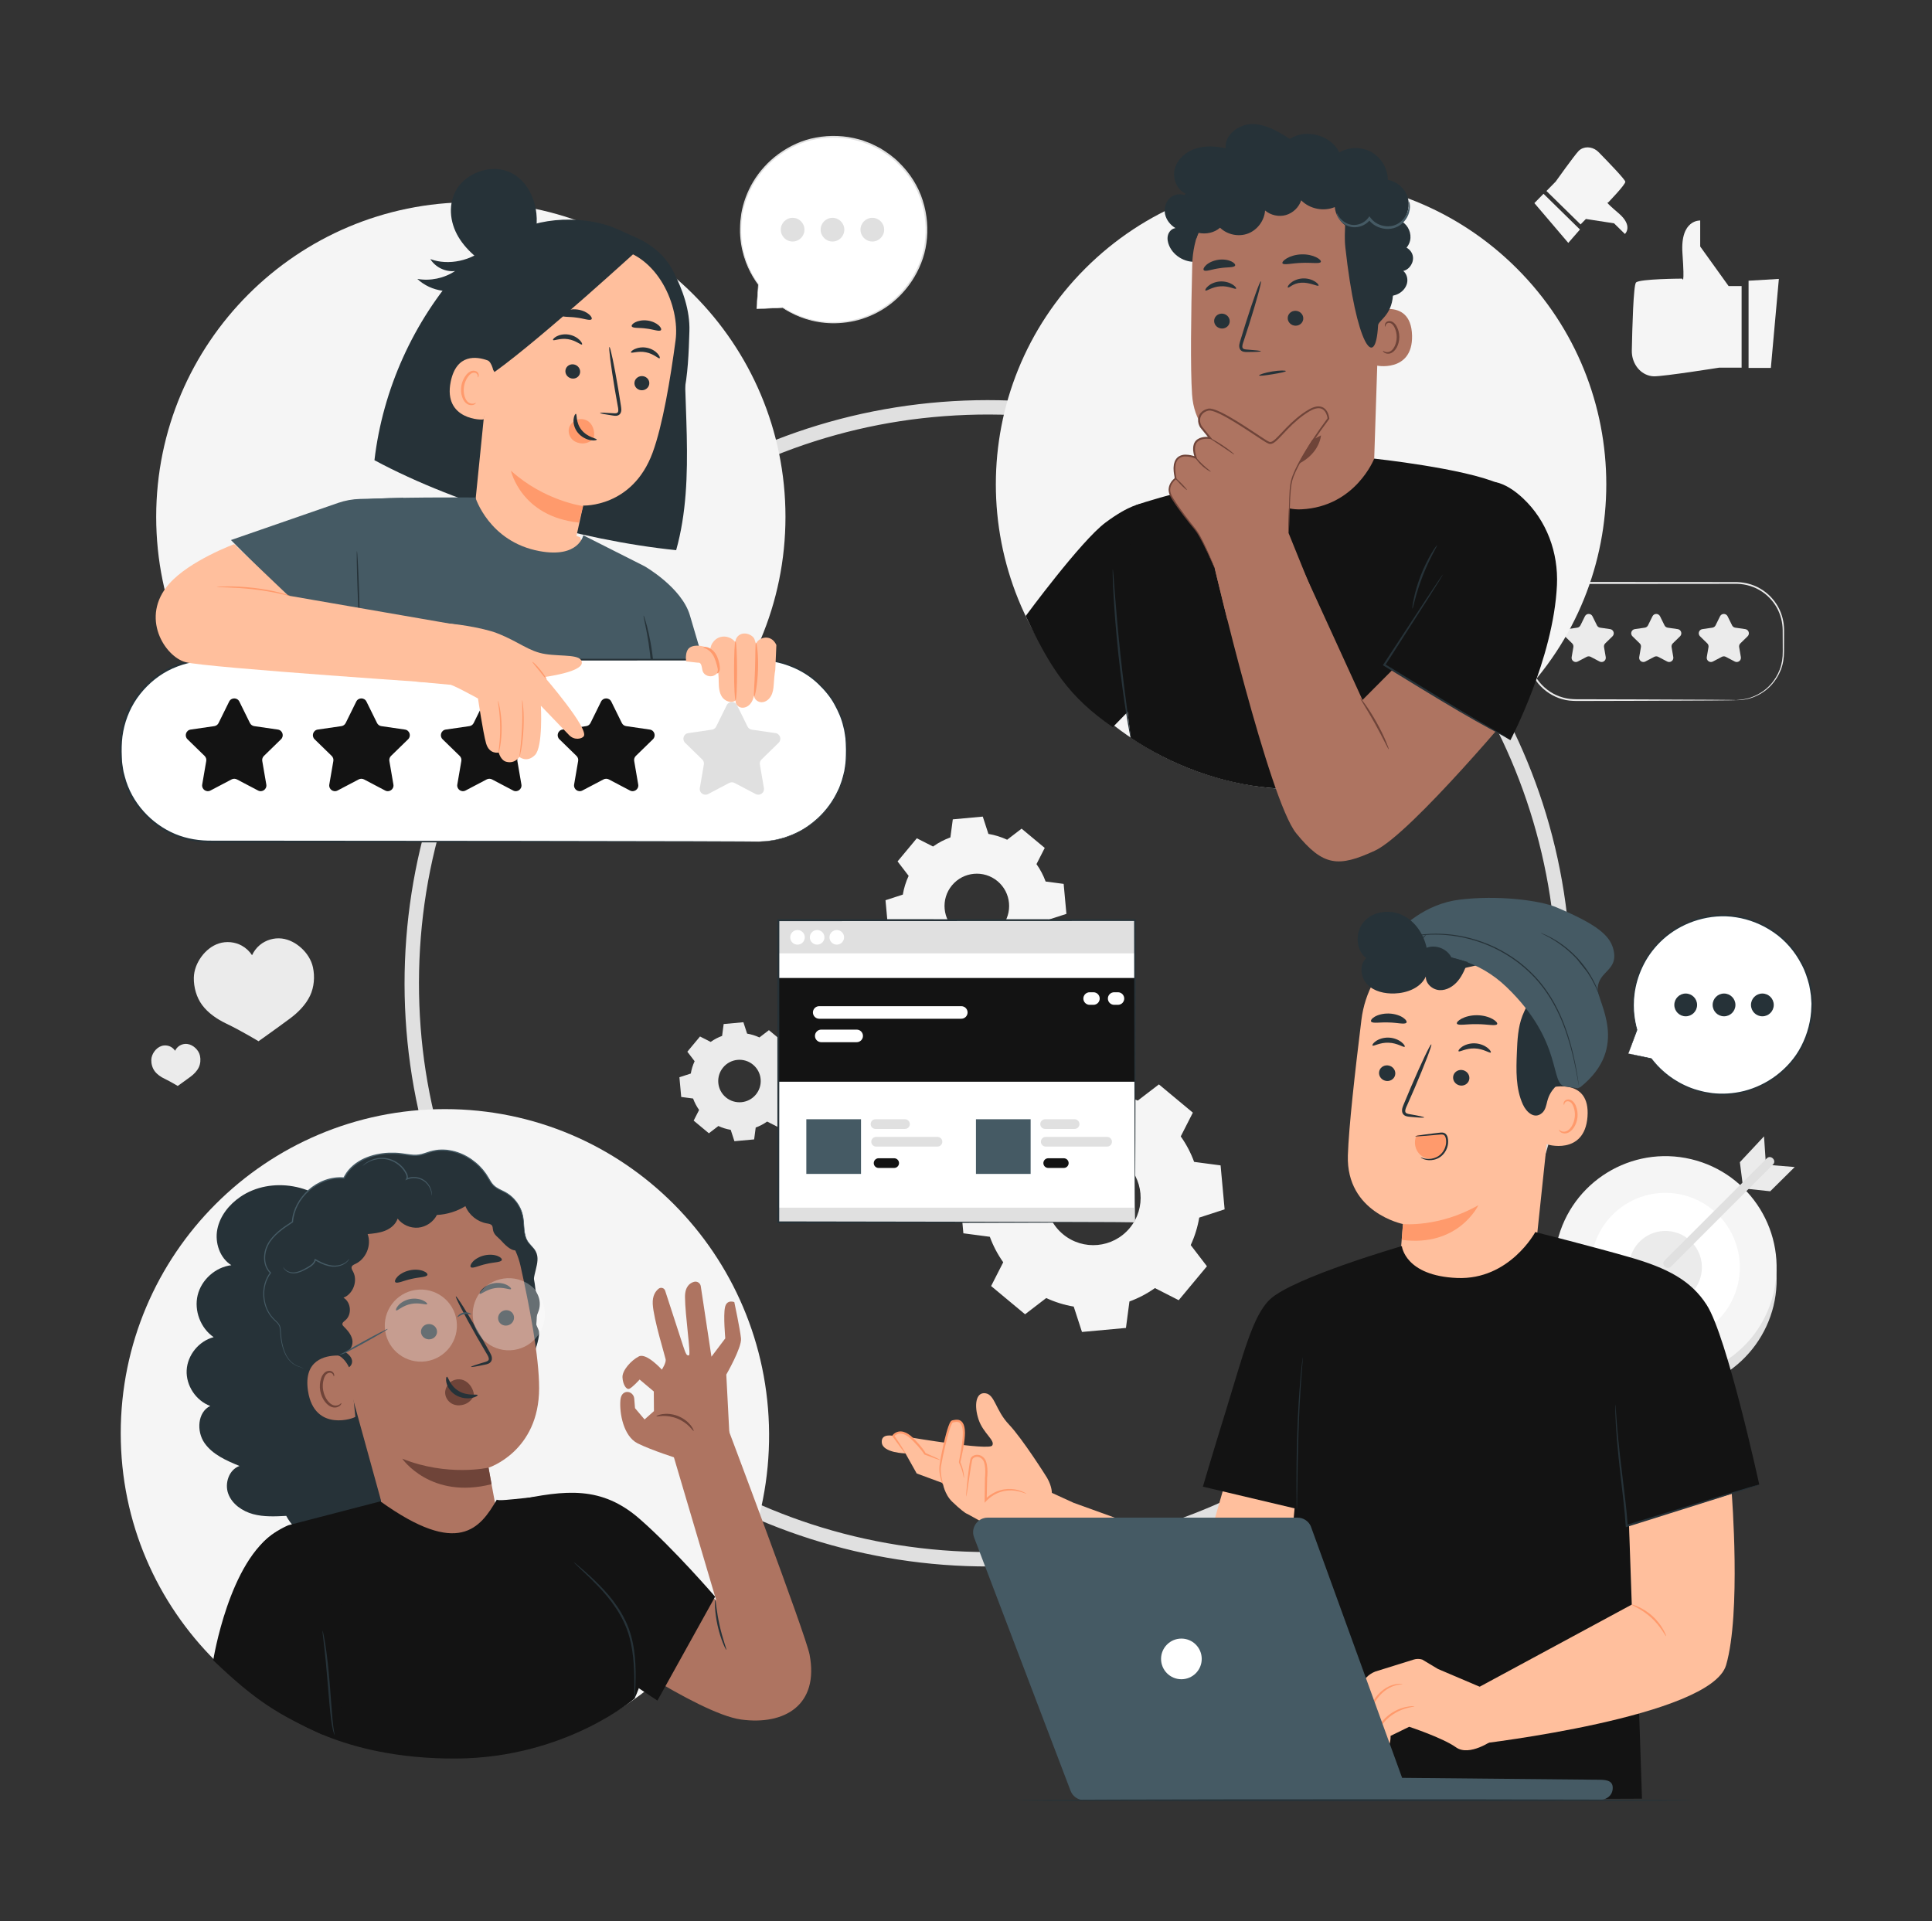
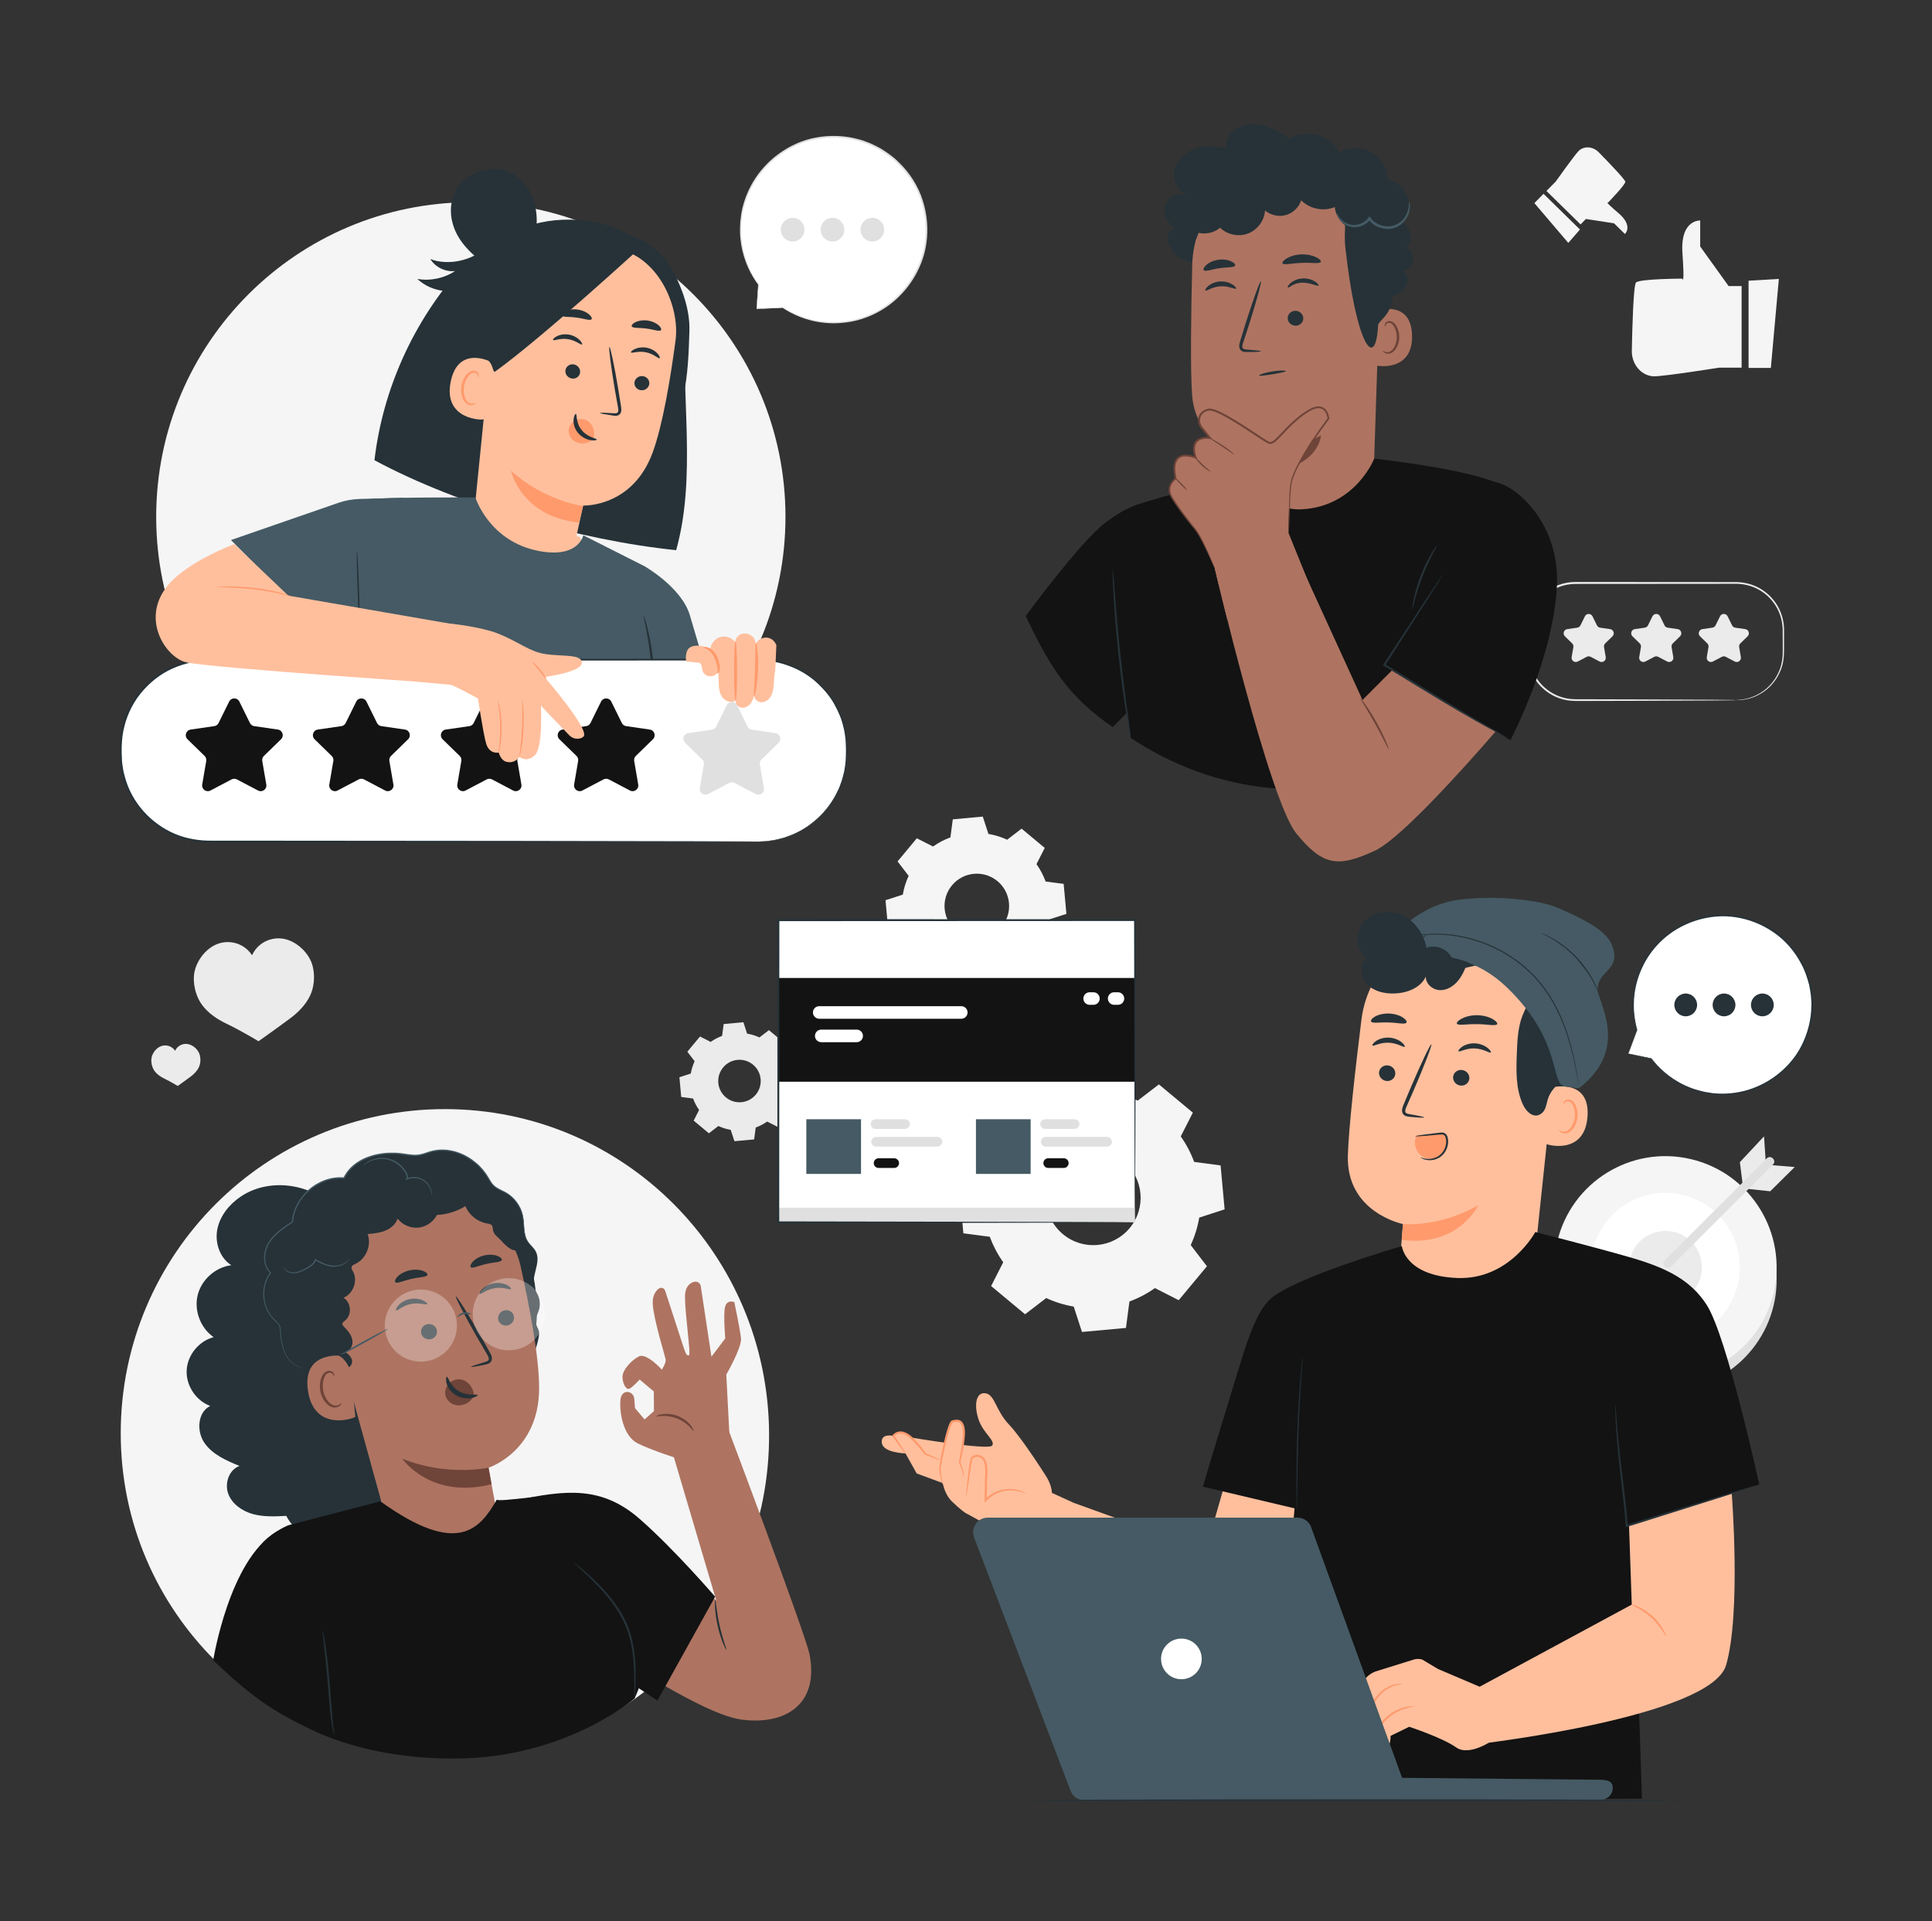
<svg xmlns="http://www.w3.org/2000/svg" width="181" height="180" viewBox="0 0 181 180" fill="none">
  <rect x="0" y="0" width="181" height="180" fill="#333333" stroke="none" />
  <path d="M96.406 104.056C97.151 103.527 97.955 103.108 98.793 102.801L99.121 100.322L103.24 99.945L104.013 102.323C104.893 102.472 105.76 102.737 106.589 103.122L108.573 101.602L111.753 104.248L110.618 106.474C111.147 107.219 111.566 108.024 111.872 108.862L114.351 109.19L114.729 113.309L112.351 114.082C112.202 114.962 111.937 115.828 111.552 116.657L113.072 118.641L110.427 121.821L108.2 120.686C107.455 121.215 106.651 121.634 105.812 121.94L105.485 124.419L101.365 124.797L100.592 122.419C99.712 122.27 98.846 122.004 98.017 121.619L96.033 123.14L92.853 120.494L93.988 118.267C93.459 117.522 93.04 116.718 92.733 115.88L90.254 115.553L89.876 111.433L92.255 110.66C92.404 109.78 92.67 108.914 93.054 108.085L91.534 106.101L94.179 102.921L96.406 104.056ZM99.011 109.388C97.444 111.272 97.7 114.07 99.585 115.638C101.468 117.205 104.267 116.949 105.834 115.064C107.402 113.181 107.145 110.382 105.261 108.815C103.377 107.247 100.579 107.504 99.011 109.388Z" fill="#F5F5F5" />
  <path d="M87.412 79.314C87.919 78.953 88.468 78.668 89.039 78.459L89.263 76.768L92.072 76.51L92.599 78.132C93.199 78.234 93.79 78.415 94.356 78.677L95.708 77.64L97.877 79.445L97.103 80.963C97.464 81.472 97.75 82.02 97.959 82.592L99.649 82.815L99.907 85.624L98.285 86.151C98.184 86.751 98.002 87.342 97.74 87.907L98.777 89.26L96.973 91.429L95.454 90.655C94.946 91.016 94.398 91.302 93.826 91.511L93.603 93.201L90.794 93.459L90.267 91.837C89.666 91.735 89.075 91.554 88.51 91.292L87.157 92.329L84.989 90.525L85.762 89.006C85.402 88.498 85.116 87.95 84.907 87.378L83.216 87.155L82.959 84.346L84.581 83.819C84.682 83.218 84.864 82.627 85.126 82.062L84.089 80.71L85.893 78.541L87.412 79.314ZM89.188 82.95C88.119 84.235 88.294 86.143 89.579 87.212C90.864 88.281 92.772 88.106 93.841 86.821C94.91 85.536 94.735 83.628 93.451 82.559C92.165 81.49 90.257 81.665 89.188 82.95Z" fill="#F5F5F5" />
  <path d="M66.579 97.621C66.913 97.384 67.274 97.196 67.65 97.059L67.797 95.947L69.645 95.777L69.992 96.844C70.386 96.911 70.775 97.03 71.147 97.203L72.037 96.52L73.463 97.707L72.954 98.706C73.192 99.041 73.379 99.401 73.517 99.777L74.629 99.924L74.799 101.772L73.732 102.119C73.665 102.514 73.546 102.902 73.373 103.274L74.056 104.164L72.869 105.591L71.87 105.082C71.535 105.319 71.175 105.507 70.799 105.644L70.652 106.756L68.804 106.925L68.457 105.859C68.062 105.792 67.674 105.673 67.302 105.5L66.412 106.182L64.986 104.995L65.495 103.997C65.258 103.662 65.07 103.302 64.932 102.925L63.82 102.779L63.651 100.931L64.718 100.584C64.784 100.189 64.904 99.801 65.076 99.429L64.394 98.539L65.581 97.113L66.579 97.621ZM67.748 100.013C67.045 100.859 67.159 102.114 68.005 102.817C68.85 103.52 70.105 103.405 70.808 102.56C71.511 101.715 71.397 100.46 70.551 99.756C69.706 99.053 68.451 99.168 67.748 100.013Z" fill="#EBEBEB" />
-   <path d="M145.83 92.129C145.822 97.732 144.956 103.305 143.225 108.635C141.563 113.75 139.11 118.595 135.999 122.981C132.918 127.324 129.164 131.219 124.933 134.454C120.674 137.709 115.926 140.336 110.89 142.177C105.665 144.088 100.151 145.173 94.591 145.38C88.989 145.589 83.372 144.933 77.977 143.404C72.763 141.927 67.797 139.645 63.27 136.669C58.822 133.744 54.827 130.146 51.432 126.047C48.016 121.921 45.213 117.254 43.192 112.292C41.116 107.194 39.827 101.776 39.409 96.286C38.98 90.652 39.423 84.959 40.764 79.469C42.048 74.211 44.134 69.17 46.939 64.541C49.713 59.964 53.174 55.822 57.173 52.266C61.167 48.715 65.698 45.778 70.562 43.565C75.552 41.296 80.926 39.808 86.373 39.189C91.973 38.552 97.677 38.78 103.2 39.905C108.544 40.994 113.706 42.904 118.468 45.562C123.124 48.162 127.375 51.454 131.061 55.308C134.768 59.183 137.879 63.611 140.273 68.409C142.708 73.289 144.367 78.548 145.207 83.936C145.631 86.644 145.826 89.387 145.83 92.129C145.831 92.998 147.181 92.999 147.18 92.129C147.172 86.415 146.292 80.701 144.527 75.264C142.823 70.019 140.321 65.032 137.124 60.538C133.934 56.055 130.09 52.075 125.726 48.725C121.358 45.372 116.486 42.701 111.317 40.804C105.985 38.846 100.342 37.751 94.667 37.531C88.928 37.308 83.144 37.987 77.618 39.553C72.3 41.059 67.207 43.387 62.588 46.424C58.007 49.437 53.874 53.133 50.388 57.366C46.883 61.621 44.038 66.375 41.945 71.474C39.799 76.704 38.502 82.263 38.065 87.897C37.618 93.647 38.085 99.474 39.445 105.078C40.752 110.466 42.9 115.658 45.774 120.399C48.616 125.089 52.169 129.356 56.272 132.994C60.374 136.632 65.015 139.661 70.012 141.918C75.155 144.241 80.622 145.749 86.226 146.403C91.97 147.073 97.82 146.817 103.488 145.67C108.942 144.565 114.225 142.603 119.088 139.897C123.882 137.228 128.278 133.824 132.066 129.854C135.843 125.895 139.034 121.367 141.472 116.467C143.964 111.456 145.686 106.068 146.533 100.535C146.958 97.753 147.176 94.944 147.18 92.129C147.181 91.26 145.831 91.259 145.83 92.129Z" fill="#E0E0E0" />
  <path d="M155.522 57.743L155.941 58.593C155.999 58.709 156.11 58.79 156.239 58.809L157.177 58.945C157.501 58.992 157.63 59.391 157.396 59.619L156.717 60.281C156.624 60.371 156.581 60.502 156.603 60.631L156.763 61.565C156.819 61.888 156.48 62.134 156.19 61.981L155.351 61.54C155.236 61.48 155.098 61.48 154.983 61.54L154.144 61.981C153.855 62.134 153.516 61.888 153.571 61.565L153.731 60.631C153.753 60.502 153.711 60.372 153.617 60.281L152.939 59.619C152.704 59.391 152.834 58.992 153.158 58.945L154.095 58.809C154.224 58.79 154.335 58.709 154.393 58.593L154.812 57.743C154.958 57.449 155.377 57.449 155.522 57.743Z" fill="#EBEBEB" />
  <path d="M161.852 57.743L162.271 58.593C162.329 58.709 162.44 58.79 162.569 58.809L163.507 58.945C163.831 58.992 163.96 59.391 163.725 59.619L163.047 60.281C162.954 60.371 162.911 60.502 162.933 60.631L163.093 61.565C163.149 61.888 162.81 62.134 162.52 61.981L161.681 61.54C161.566 61.48 161.428 61.48 161.313 61.54L160.474 61.981C160.184 62.134 159.846 61.888 159.901 61.565L160.061 60.631C160.083 60.502 160.04 60.372 159.947 60.281L159.269 59.619C159.034 59.391 159.164 58.992 159.488 58.945L160.425 58.809C160.554 58.79 160.665 58.709 160.723 58.593L161.142 57.743C161.288 57.449 161.707 57.449 161.852 57.743Z" fill="#EBEBEB" />
  <path d="M149.192 57.743L149.612 58.593C149.669 58.709 149.78 58.79 149.909 58.809L150.847 58.945C151.171 58.992 151.301 59.391 151.066 59.619L150.387 60.281C150.294 60.371 150.252 60.502 150.274 60.631L150.434 61.565C150.489 61.888 150.151 62.134 149.86 61.981L149.022 61.54C148.906 61.48 148.769 61.48 148.654 61.54L147.815 61.981C147.525 62.134 147.186 61.888 147.241 61.565L147.402 60.631C147.424 60.502 147.381 60.372 147.288 60.281L146.609 59.619C146.375 59.391 146.504 58.992 146.828 58.945L147.766 58.809C147.895 58.79 148.006 58.709 148.064 58.593L148.483 57.743C148.628 57.449 149.047 57.449 149.192 57.743Z" fill="#EBEBEB" />
  <path d="M162.661 65.597C162.66 65.582 162.88 65.591 163.287 65.528C163.692 65.468 164.297 65.319 164.961 64.902C165.622 64.5 166.329 63.783 166.729 62.749C166.93 62.233 167.027 61.645 167.018 61.015C167.015 60.381 167.012 59.711 167.01 59.008C166.999 58.316 166.826 57.59 166.459 56.929C166.087 56.273 165.532 55.681 164.823 55.278C164.118 54.868 163.277 54.669 162.403 54.701C161.522 54.703 160.615 54.704 159.685 54.705C155.964 54.708 151.875 54.71 147.583 54.713C146.529 54.714 145.502 55.111 144.734 55.788C143.958 56.458 143.452 57.402 143.311 58.383C143.234 58.869 143.261 59.373 143.255 59.871C143.258 60.366 143.246 60.863 143.262 61.343C143.282 62.301 143.661 63.208 144.228 63.918C144.81 64.621 145.589 65.128 146.425 65.353C146.84 65.481 147.267 65.508 147.69 65.516C148.117 65.517 148.538 65.518 148.952 65.518C150.605 65.522 152.146 65.526 153.554 65.53C156.361 65.543 158.635 65.553 160.217 65.56C160.997 65.567 161.605 65.573 162.029 65.577C162.229 65.581 162.386 65.585 162.5 65.587C162.606 65.59 162.661 65.593 162.661 65.597C162.661 65.6 162.606 65.603 162.5 65.606C162.386 65.608 162.229 65.612 162.029 65.616C161.605 65.62 160.997 65.626 160.217 65.633C158.635 65.64 156.36 65.65 153.554 65.663C152.146 65.667 150.605 65.67 148.952 65.675C148.538 65.675 148.118 65.676 147.69 65.677C147.26 65.671 146.811 65.644 146.381 65.513C145.512 65.281 144.701 64.757 144.094 64.028C143.502 63.292 143.106 62.347 143.083 61.35C143.066 60.857 143.077 60.37 143.073 59.871C143.078 59.377 143.049 58.871 143.129 58.356C143.275 57.333 143.802 56.348 144.611 55.649C145.41 54.942 146.484 54.528 147.582 54.526C151.875 54.529 155.964 54.531 159.684 54.533C160.614 54.535 161.521 54.536 162.402 54.537C163.29 54.506 164.177 54.716 164.9 55.144C165.632 55.564 166.204 56.179 166.585 56.859C166.961 57.544 167.135 58.295 167.142 59.008C167.14 59.711 167.138 60.381 167.137 61.015C167.142 61.653 167.037 62.262 166.827 62.787C166.408 63.842 165.677 64.565 164.999 64.965C164.319 65.378 163.702 65.517 163.293 65.566C163.088 65.602 162.928 65.593 162.821 65.598C162.715 65.6 162.661 65.6 162.661 65.597Z" fill="#EBEBEB" />
  <path d="M70.881 28.942L71.057 26.66C70.035 25.263 69.414 23.545 69.38 21.66C69.301 17.212 72.683 13.363 77.102 12.861C82.209 12.28 86.719 16.208 86.808 21.385C86.883 25.78 83.584 29.595 79.225 30.16C77.061 30.44 75 29.907 73.326 28.811L73.329 28.815L70.881 28.942Z" fill="white" />
  <path d="M70.881 28.942C70.881 28.942 70.93 28.943 71.034 28.94C71.146 28.936 71.3 28.93 71.5 28.924C71.924 28.906 72.538 28.881 73.331 28.849C73.35 28.848 73.364 28.832 73.363 28.814C73.363 28.806 73.36 28.798 73.355 28.793C73.355 28.793 73.352 28.79 73.351 28.789L73.308 28.84C74.211 29.436 75.55 30.085 77.28 30.249C78.139 30.334 79.084 30.285 80.061 30.072C81.037 29.851 82.037 29.439 82.97 28.816C83.9 28.191 84.755 27.35 85.43 26.326C86.103 25.304 86.61 24.1 86.789 22.793C86.978 21.491 86.871 20.105 86.447 18.781C86.031 17.453 85.247 16.213 84.207 15.207C83.692 14.684 83.089 14.27 82.478 13.894C82.16 13.728 81.844 13.558 81.518 13.419L81.02 13.23L80.772 13.138L80.517 13.07C79.165 12.683 77.76 12.646 76.454 12.886C75.143 13.119 73.951 13.689 72.953 14.413C71.954 15.142 71.15 16.047 70.567 17.013C69.987 17.983 69.624 19.009 69.45 19.999C69.419 20.249 69.388 20.494 69.358 20.735C69.333 20.976 69.339 21.216 69.329 21.45C69.316 21.918 69.36 22.369 69.421 22.797C69.677 24.517 70.394 25.818 71.03 26.678L71.024 26.656C70.976 27.392 70.938 27.964 70.912 28.361C70.901 28.547 70.892 28.692 70.886 28.797C70.88 28.895 70.879 28.944 70.881 28.942C70.881 28.942 70.889 28.887 70.899 28.786C70.909 28.68 70.923 28.533 70.94 28.344C70.975 27.952 71.025 27.387 71.09 26.662C71.09 26.654 71.088 26.646 71.083 26.64C70.464 25.777 69.767 24.483 69.526 22.782C69.468 22.359 69.428 21.913 69.444 21.451C69.456 21.22 69.451 20.984 69.476 20.746C69.508 20.508 69.539 20.267 69.572 20.021C69.748 19.046 70.11 18.037 70.685 17.085C71.263 16.136 72.057 15.249 73.041 14.535C74.025 13.826 75.196 13.268 76.484 13.041C77.766 12.809 79.145 12.847 80.472 13.228L80.722 13.294L80.965 13.386L81.453 13.571C81.773 13.707 82.083 13.875 82.395 14.037C82.994 14.407 83.586 14.813 84.091 15.327C85.112 16.314 85.882 17.53 86.291 18.832C86.708 20.131 86.815 21.492 86.631 22.77C86.459 24.053 85.963 25.237 85.305 26.243C84.644 27.251 83.805 28.082 82.892 28.701C81.976 29.317 80.993 29.728 80.033 29.951C79.071 30.166 78.139 30.22 77.289 30.142C75.581 29.992 74.249 29.363 73.344 28.783C73.329 28.773 73.308 28.777 73.298 28.793C73.289 28.805 73.291 28.823 73.301 28.834C73.302 28.835 73.304 28.837 73.304 28.837L73.328 28.781C72.545 28.83 71.938 28.869 71.519 28.894C71.317 28.908 71.16 28.919 71.046 28.927C70.939 28.935 70.881 28.942 70.881 28.942Z" fill="#E0E0E0" />
  <path d="M80.615 21.518C80.615 22.131 81.112 22.628 81.724 22.628C82.337 22.628 82.833 22.131 82.833 21.518C82.833 20.906 82.336 20.409 81.724 20.409C81.111 20.409 80.615 20.906 80.615 21.518Z" fill="#E0E0E0" />
  <path d="M76.882 21.518C76.882 22.131 77.379 22.628 77.991 22.628C78.604 22.628 79.1 22.131 79.1 21.518C79.1 20.906 78.603 20.409 77.991 20.409C77.378 20.409 76.882 20.906 76.882 21.518Z" fill="#E0E0E0" />
  <path d="M73.149 21.518C73.149 22.131 73.645 22.628 74.258 22.628C74.871 22.628 75.367 22.131 75.367 21.518C75.367 20.906 74.87 20.409 74.258 20.409C73.645 20.409 73.149 20.906 73.149 21.518Z" fill="#E0E0E0" />
  <path d="M14.174 99.317C14.179 99.026 14.293 98.743 14.465 98.509C14.633 98.28 14.864 98.089 15.135 98.002C15.423 97.91 15.748 97.942 16.013 98.088C16.17 98.176 16.304 98.303 16.403 98.453C16.472 98.305 16.572 98.171 16.698 98.066C16.929 97.871 17.243 97.778 17.543 97.814C17.826 97.848 18.088 97.991 18.297 98.184C18.511 98.381 18.676 98.637 18.736 98.921C18.812 99.277 18.78 99.678 18.623 100.006C18.458 100.353 18.165 100.649 17.856 100.877C17.337 101.262 16.651 101.748 16.651 101.748C16.651 101.748 15.994 101.348 15.411 101.069C15.064 100.903 14.72 100.669 14.491 100.36C14.275 100.068 14.167 99.68 14.174 99.317Z" fill="#EBEBEB" />
  <path d="M18.159 91.608C18.172 90.897 18.45 90.206 18.871 89.633C19.283 89.072 19.847 88.606 20.51 88.394C21.215 88.168 22.011 88.246 22.658 88.605C23.043 88.819 23.372 89.129 23.613 89.497C23.781 89.134 24.026 88.807 24.333 88.55C24.9 88.075 25.667 87.847 26.402 87.934C27.093 88.017 27.735 88.367 28.247 88.84C28.769 89.322 29.173 89.948 29.321 90.643C29.507 91.514 29.429 92.495 29.045 93.298C28.64 94.146 27.923 94.869 27.167 95.429C25.897 96.371 24.22 97.558 24.22 97.558C24.22 97.558 22.611 96.58 21.185 95.898C20.337 95.492 19.495 94.919 18.936 94.163C18.406 93.447 18.143 92.499 18.159 91.608Z" fill="#EBEBEB" />
  <path d="M157.71 130.181C163.387 129.251 167.236 123.895 166.307 118.217C165.377 112.54 160.021 108.691 154.343 109.62C148.666 110.55 144.817 115.906 145.746 121.584C146.676 127.261 152.032 131.11 157.71 130.181Z" fill="#E0E0E0" />
  <path d="M166.159 121.15C167.489 115.553 164.03 109.937 158.433 108.607C152.836 107.277 147.22 110.736 145.89 116.333C144.56 121.93 148.019 127.546 153.616 128.876C159.213 130.206 164.829 126.747 166.159 121.15Z" fill="#F5F5F5" />
  <path d="M158.672 125.194C162.236 123.728 163.936 119.651 162.47 116.088C161.005 112.524 156.927 110.823 153.364 112.289C149.8 113.755 148.1 117.832 149.565 121.396C151.031 124.959 155.108 126.66 158.672 125.194Z" fill="white" />
  <path d="M159.399 119.294C159.702 117.432 158.439 115.678 156.577 115.375C154.716 115.072 152.962 116.335 152.659 118.196C152.356 120.057 153.619 121.812 155.48 122.115C157.341 122.418 159.096 121.155 159.399 119.294Z" fill="#EBEBEB" />
  <path d="M163.284 111.112L163 108.89L165.263 106.469L165.425 108.867L163.284 111.112Z" fill="#EBEBEB" />
  <path d="M168.139 109.344L165.844 109.157L163.544 111.37L165.844 111.616L168.139 109.344Z" fill="#EBEBEB" />
  <path d="M165.518 108.532C164.437 109.613 163.357 110.694 162.276 111.775C160.561 113.49 158.846 115.206 157.131 116.921C156.737 117.315 156.343 117.709 155.949 118.104C155.574 118.478 156.159 119.057 156.534 118.682C157.615 117.601 158.696 116.519 159.777 115.438C161.492 113.723 163.207 112.008 164.921 110.293C165.315 109.898 165.71 109.504 166.104 109.11C166.479 108.735 165.894 108.156 165.518 108.532Z" fill="#E0E0E0" />
  <path d="M163.163 26.801H161.944L159.283 23.094V20.66C159.283 20.66 157.399 20.544 157.621 23.731C157.843 26.917 157.603 26.106 157.603 26.106C157.603 26.106 153.602 26.121 153.27 26.469C153.028 26.721 152.919 30.695 152.877 32.851C152.856 33.936 153.521 34.945 154.53 35.201C154.674 35.238 154.819 35.259 154.961 35.259C155.959 35.259 161.057 34.448 161.057 34.448H163.163V26.801Z" fill="#F5F5F5" />
  <path d="M166.653 26.133L165.903 34.471H163.815V26.301L166.653 26.133Z" fill="#F5F5F5" />
  <path d="M148.076 21.027L148.575 20.517L151.214 20.924L152.231 21.921C152.231 21.921 153.051 21.181 151.629 19.969C150.207 18.756 150.644 18.989 150.644 18.989C150.644 18.989 152.277 17.311 152.268 17.029C152.261 16.825 150.646 15.151 149.762 14.251C149.318 13.798 148.623 13.662 148.103 13.979C148.029 14.024 147.961 14.076 147.902 14.135C147.494 14.552 145.744 17.014 145.744 17.014L144.881 17.894L148.076 21.027Z" fill="#F5F5F5" />
  <path d="M146.926 22.758L143.749 19.03L144.605 18.157L148.018 21.504L146.926 22.758Z" fill="#F5F5F5" />
  <path d="M129.733 88.977C128.401 90.167 128.267 91.234 128.265 91.8C128.264 91.966 128.313 92.172 128.475 92.208C128.553 92.225 128.633 92.194 128.708 92.163C130.26 91.519 131.812 90.875 133.365 90.231" fill="#263238" />
  <path d="M144.841 106.401C145.731 104.358 146.614 102.298 147.138 100.132C147.663 97.966 147.818 95.67 147.246 93.516C147.159 93.189 146.365 90.978 146.027 90.979C145.785 90.979 146.21 93.012 146.069 93.208C144.723 95.078 144.179 97.432 144.142 99.736C144.106 102.04 144.383 104.142 144.841 106.401Z" fill="#263238" />
  <path d="M143.719 118.396L145.878 97.959C146.596 92.416 143.969 87.378 138.408 86.813L137.891 86.791C132.689 86.569 128.186 90.376 127.546 95.543C126.951 100.351 126.354 105.671 126.275 108.261C126.112 113.621 131.435 114.685 131.435 114.685C131.447 114.686 130.993 120.122 130.858 121.69L138.945 121.92L140.884 121.903L143.719 118.396Z" fill="#FFBF9D" />
  <path d="M131.435 114.685C131.435 114.685 134.804 115.027 138.5 112.921C138.5 112.921 136.65 116.877 131.323 116.166L131.435 114.685Z" fill="#FF9A6C" />
  <path d="M129.196 100.478C129.164 100.881 129.48 101.24 129.9 101.281C130.321 101.322 130.687 101.028 130.718 100.625C130.75 100.221 130.435 99.862 130.015 99.821C129.594 99.78 129.227 100.074 129.196 100.478Z" fill="#263238" />
  <path d="M128.584 97.959C128.675 98.062 129.273 97.658 130.096 97.696C130.919 97.721 131.505 98.171 131.599 98.074C131.644 98.031 131.556 97.847 131.301 97.644C131.05 97.442 130.616 97.238 130.103 97.218C129.59 97.199 129.15 97.369 128.894 97.552C128.633 97.735 128.539 97.912 128.584 97.959Z" fill="#263238" />
  <path d="M136.135 100.907C136.104 101.311 136.419 101.67 136.84 101.711C137.26 101.752 137.627 101.458 137.658 101.055C137.69 100.651 137.374 100.292 136.954 100.251C136.533 100.21 136.167 100.504 136.135 100.907Z" fill="#263238" />
  <path d="M136.647 98.495C136.738 98.599 137.337 98.195 138.16 98.232C138.982 98.258 139.569 98.707 139.662 98.61C139.708 98.567 139.62 98.383 139.364 98.18C139.113 97.978 138.68 97.774 138.167 97.754C137.654 97.735 137.214 97.906 136.958 98.088C136.697 98.272 136.603 98.449 136.647 98.495Z" fill="#263238" />
  <path d="M133.423 104.696C133.428 104.649 132.92 104.539 132.096 104.397C131.886 104.367 131.689 104.316 131.66 104.171C131.617 104.017 131.714 103.794 131.827 103.554C132.046 103.053 132.276 102.529 132.517 101.98C133.478 99.737 134.184 97.89 134.093 97.851C134.002 97.814 133.15 99.6 132.189 101.843C131.957 102.396 131.735 102.923 131.524 103.428C131.435 103.664 131.286 103.929 131.38 104.249C131.43 104.408 131.579 104.529 131.713 104.571C131.846 104.618 131.964 104.625 132.067 104.636C132.9 104.717 133.417 104.743 133.423 104.696Z" fill="#263238" />
  <path d="M136.491 95.908C136.594 96.123 137.402 95.936 138.376 95.957C139.35 95.958 140.154 96.163 140.262 95.951C140.309 95.849 140.153 95.653 139.818 95.468C139.486 95.283 138.97 95.127 138.386 95.12C137.802 95.114 137.282 95.258 136.946 95.435C136.606 95.613 136.446 95.805 136.491 95.908Z" fill="#263238" />
  <path d="M128.459 95.721C128.619 95.917 129.3 95.762 130.107 95.799C130.914 95.813 131.587 96.011 131.756 95.824C131.83 95.734 131.734 95.54 131.446 95.346C131.162 95.152 130.679 94.98 130.125 94.962C129.57 94.945 129.081 95.087 128.789 95.262C128.493 95.438 128.389 95.625 128.459 95.721Z" fill="#263238" />
  <path d="M145.27 101.907C145.364 101.872 148.999 100.976 148.725 104.634C148.451 108.292 144.835 107.263 144.837 107.158C144.838 107.052 145.27 101.907 145.27 101.907Z" fill="#FFBF9D" />
  <path d="M146.058 105.856C146.075 105.845 146.118 105.905 146.222 105.962C146.324 106.018 146.502 106.065 146.698 106.007C147.095 105.895 147.466 105.305 147.534 104.647C147.568 104.315 147.522 103.993 147.423 103.722C147.332 103.446 147.173 103.246 146.981 103.197C146.79 103.138 146.644 103.244 146.591 103.343C146.535 103.442 146.553 103.517 146.533 103.522C146.522 103.53 146.459 103.454 146.5 103.306C146.52 103.234 146.57 103.151 146.661 103.087C146.754 103.022 146.886 102.995 147.02 103.021C147.301 103.061 147.535 103.34 147.644 103.638C147.767 103.938 147.827 104.301 147.788 104.674C147.71 105.41 147.281 106.071 146.74 106.184C146.478 106.232 146.269 106.139 146.165 106.044C146.058 105.944 146.045 105.861 146.058 105.856Z" fill="#FF9A6C" />
  <path d="M130.418 89.686C129.854 89.31 131.79 87.542 133.299 87.005C135.58 86.192 138.987 85.859 140.964 86.603C143.346 87.499 145.271 88.882 146.309 91.205C147.348 93.527 147.592 96.153 147.308 98.681C147.222 99.453 147.074 100.253 146.606 100.872C146.028 101.637 145.264 101.976 144.955 103.183C144.854 103.579 144.786 103.993 144.482 104.267C143.754 104.922 142.992 104.186 142.672 103.484C141.988 101.985 142.042 100.268 142.108 98.621C142.156 97.451 142.208 96.256 142.631 95.164C142.86 94.57 143.196 94.018 143.392 93.412C143.589 92.806 143.629 92.103 143.286 91.565C143.23 91.478 143.136 91.366 143.014 91.24C142.055 90.246 140.629 89.853 139.292 90.203C137.173 90.759 133.566 91.552 132.706 90.777C131.469 89.661 131.208 88.98 131.208 88.98L130.418 89.686Z" fill="#263238" />
  <path d="M147.823 101.965C147.897 101.909 148.002 101.905 148.072 101.848C152.733 98.099 149.634 93.858 149.68 92.635C149.744 90.939 151.64 90.978 151.158 88.977C150.834 87.628 149.58 86.602 145.819 85.012C144.244 84.346 140.285 83.853 136.74 84.292C133.576 84.685 131.319 86.72 130.002 88.319C130.002 88.319 129.247 88.611 129.046 88.919C128.416 89.887 128.628 90.323 128.628 90.323C128.628 90.323 135.795 87.328 141.16 92.499C146.524 97.669 145.148 101.626 146.663 101.803L147.823 101.965Z" fill="#455A64" />
  <path d="M148.718 91.108C148.993 91.525 149.218 91.915 149.383 92.255C149.473 92.422 149.537 92.581 149.599 92.717C149.663 92.853 149.711 92.973 149.749 93.072C149.827 93.269 149.874 93.377 149.881 93.374C149.888 93.372 149.855 93.26 149.788 93.058C149.756 92.956 149.713 92.833 149.654 92.694C149.596 92.555 149.537 92.392 149.451 92.222C149.293 91.876 149.073 91.478 148.799 91.054C148.52 90.634 148.183 90.192 147.789 89.763C147.391 89.339 146.974 88.971 146.576 88.662C146.174 88.358 145.793 88.11 145.459 87.927C145.296 87.829 145.139 87.757 145.004 87.689C144.869 87.62 144.749 87.569 144.65 87.529C144.454 87.448 144.344 87.406 144.341 87.413C144.338 87.42 144.443 87.474 144.633 87.567C144.729 87.612 144.845 87.668 144.977 87.742C145.108 87.815 145.262 87.89 145.421 87.992C145.748 88.182 146.121 88.435 146.516 88.739C146.907 89.05 147.317 89.416 147.711 89.836" fill="#263238" />
  <path d="M129.807 88.402C129.808 88.404 129.83 88.398 129.873 88.385C129.922 88.369 129.985 88.349 130.064 88.324C130.23 88.267 130.477 88.193 130.797 88.098C131.118 88.011 131.512 87.904 131.976 87.815C132.439 87.722 132.972 87.64 133.565 87.598C134.748 87.51 136.181 87.586 137.7 87.991C138.459 88.192 139.238 88.472 140.009 88.84C140.778 89.211 141.538 89.673 142.259 90.221C142.974 90.777 143.62 91.388 144.169 92.043C144.715 92.699 145.176 93.387 145.556 94.075C146.321 95.45 146.774 96.805 147.1 97.947C147.418 99.094 147.602 100.042 147.725 100.697C147.783 101.02 147.829 101.273 147.861 101.452C147.876 101.534 147.888 101.599 147.897 101.648C147.906 101.693 147.912 101.715 147.913 101.715C147.915 101.715 147.913 101.692 147.908 101.647C147.901 101.597 147.893 101.531 147.882 101.449C147.858 101.275 147.821 101.019 147.765 100.69C147.654 100.032 147.482 99.081 147.172 97.927C146.854 96.779 146.407 95.415 145.641 94.028C145.261 93.334 144.799 92.639 144.248 91.977C143.696 91.314 143.045 90.698 142.323 90.137C141.596 89.584 140.83 89.119 140.054 88.746C139.276 88.377 138.49 88.096 137.725 87.896C136.192 87.493 134.748 87.425 133.559 87.524C132.963 87.57 132.428 87.658 131.964 87.757C131.498 87.852 131.105 87.965 130.785 88.059C130.466 88.16 130.22 88.24 130.056 88.304C129.978 88.333 129.917 88.357 129.869 88.375C129.828 88.391 129.807 88.4 129.807 88.402Z" fill="#263238" />
  <path d="M132.858 89.616C132.892 89.614 132.774 89.1 132.992 88.519C133.199 87.934 133.62 87.617 133.595 87.594C133.588 87.584 133.474 87.646 133.325 87.794C133.176 87.94 133.002 88.181 132.892 88.483C132.782 88.785 132.76 89.081 132.78 89.288C132.799 89.497 132.847 89.618 132.858 89.616Z" fill="#263238" />
  <path d="M129.783 90.086C129.815 90.078 129.711 89.695 129.761 89.219C129.806 88.743 129.983 88.388 129.954 88.374C129.933 88.357 129.703 88.707 129.655 89.209C129.603 89.71 129.76 90.098 129.783 90.086Z" fill="#263238" />
  <path d="M127.825 86.307C128.71 85.354 130.257 85.187 131.425 85.76C132.593 86.333 133.378 87.53 133.655 88.801C134.503 88.474 135.567 88.886 135.972 89.699L137.512 90.135C137.265 90.757 137.012 91.389 136.586 91.904C136.16 92.419 135.526 92.807 134.859 92.769C134.191 92.73 133.548 92.159 133.581 91.492C133.096 92.562 131.814 93.046 130.64 93.083C129.722 93.111 128.74 92.901 128.099 92.242C127.458 91.584 127.322 90.398 127.995 89.772C126.967 88.976 126.941 87.261 127.825 86.307Z" fill="#263238" />
  <path d="M132.687 106.429L132.832 106.338C133.549 106.315 134.266 106.292 134.982 106.269C135.099 106.266 135.222 106.263 135.324 106.32C135.446 106.389 135.51 106.529 135.546 106.665C135.715 107.292 135.431 108.014 134.88 108.357C134.328 108.7 133.555 108.636 133.067 108.207C132.579 107.778 132.418 107.02 132.687 106.429Z" fill="#FF9A6C" />
  <path d="M98.134 139.685L100.577 140.802L98.105 145.843L96.156 143.633L98.134 139.685Z" fill="#FFBF9D" />
  <path d="M98.1 138.47C98.048 138.38 95.797 134.805 94.524 133.466C93.252 132.126 93.218 130.662 92.314 130.54C91.409 130.418 91.242 131.691 91.677 132.997C92.113 134.304 93.285 134.973 92.95 135.442C92.615 135.911 85.365 134.688 85.365 134.688C85.365 134.688 84.427 133.73 83.69 134.534C83.69 134.534 82.521 134.255 82.611 135.163C82.707 136.135 84.829 136.175 84.829 136.175L85.881 138.055L88.328 138.959C88.328 138.959 88.476 139.998 89.206 140.701C89.935 141.405 90.471 141.803 90.572 141.821C90.672 141.84 92.849 143.18 93.954 143.448C95.06 143.715 96.534 143.95 96.534 143.95L98.543 139.931C98.544 139.93 98.586 139.317 98.1 138.47Z" fill="#FFBF9D" />
  <path d="M88.354 139.095C88.354 139.095 87.992 138.188 88.08 137.42C88.168 136.652 88.891 133.25 89.221 133.185C89.55 133.119 90.121 132.921 90.274 133.843C90.428 134.765 89.901 136.944 89.901 136.996C89.901 137.047 90.243 137.662 90.302 138.473" fill="#FFBF9D" />
  <path d="M90.302 138.474C90.285 138.475 90.269 138.302 90.194 138.002C90.156 137.852 90.101 137.671 90.024 137.466C89.984 137.364 89.939 137.256 89.887 137.142L89.848 137.052C89.823 137.01 89.841 136.938 89.845 136.919C89.858 136.853 89.871 136.786 89.884 136.717C89.988 136.17 90.112 135.517 90.178 134.789C90.206 134.427 90.233 134.037 90.132 133.675C90.081 133.496 89.99 133.328 89.838 133.262C89.686 133.194 89.489 133.231 89.281 133.278C89.243 133.26 89.196 133.36 89.152 133.446C89.11 133.536 89.073 133.632 89.039 133.727C88.971 133.92 88.912 134.114 88.857 134.306C88.747 134.689 88.653 135.065 88.567 135.422C88.397 136.138 88.256 136.789 88.165 137.335C88.081 137.873 88.186 138.323 88.246 138.623C88.315 138.926 88.369 139.09 88.355 139.095C88.342 139.1 88.262 138.945 88.168 138.644C88.084 138.344 87.951 137.891 88.019 137.315C88.094 136.756 88.221 136.103 88.381 135.38C88.462 135.018 88.553 134.64 88.662 134.251C88.716 134.056 88.775 133.858 88.845 133.659C88.88 133.559 88.918 133.459 88.965 133.358C88.989 133.307 89.013 133.257 89.05 133.204C89.065 133.179 89.091 133.15 89.122 133.122C89.14 133.108 89.174 133.092 89.201 133.083L89.239 133.075C89.44 133.033 89.684 132.971 89.922 133.074C90.161 133.182 90.271 133.419 90.327 133.618C90.438 134.036 90.401 134.437 90.368 134.806C90.29 135.549 90.15 136.202 90.028 136.748C90.012 136.816 89.997 136.882 89.982 136.947C89.975 136.991 89.965 136.986 89.975 137.005L90.009 137.091C90.056 137.208 90.098 137.321 90.133 137.428C90.203 137.641 90.247 137.83 90.273 137.986C90.325 138.297 90.314 138.473 90.302 138.474Z" fill="#FF9A6C" />
  <path d="M96.156 139.944C96.141 139.981 95.758 139.76 95.043 139.661C94.687 139.621 94.246 139.629 93.778 139.777C93.313 139.916 92.815 140.205 92.414 140.622L92.241 140.802L92.245 140.557C92.254 139.91 92.265 139.205 92.275 138.469V138.467L92.276 138.458C92.282 138.387 92.289 138.31 92.295 138.232C92.319 137.797 92.311 137.356 92.182 136.985C92.068 136.62 91.663 136.411 91.343 136.531C91.265 136.559 91.194 136.603 91.147 136.658C91.099 136.707 91.087 136.785 91.063 136.875C91.024 137.049 90.995 137.225 90.966 137.393C90.915 137.729 90.867 138.045 90.822 138.338C90.742 138.884 90.674 139.344 90.62 139.709C90.569 140.032 90.532 140.212 90.516 140.208C90.504 140.205 90.514 140.027 90.54 139.699C90.567 139.373 90.611 138.901 90.677 138.319C90.71 138.028 90.748 137.709 90.797 137.367C90.822 137.196 90.847 137.02 90.885 136.835C90.893 136.79 90.909 136.741 90.92 136.693C90.936 136.639 90.967 136.583 91.003 136.539C91.077 136.45 91.175 136.389 91.278 136.351C91.486 136.276 91.729 136.292 91.932 136.399C92.132 136.504 92.298 136.695 92.372 136.913C92.521 137.341 92.524 137.792 92.501 138.245C92.495 138.326 92.488 138.407 92.481 138.483L92.482 138.472C92.467 139.209 92.451 139.913 92.438 140.561L92.268 140.496C92.715 140.042 93.233 139.76 93.731 139.621C94.229 139.479 94.692 139.486 95.059 139.544C95.243 139.575 95.406 139.612 95.542 139.664C95.681 139.705 95.796 139.749 95.885 139.797C96.066 139.883 96.16 139.934 96.156 139.944Z" fill="#FF9A6C" />
  <path d="M88.066 136.786C88.053 136.818 87.488 136.62 86.623 136.285L86.599 136.276L86.581 136.247C86.432 136.004 86.21 135.738 85.97 135.468C85.724 135.202 85.456 134.902 85.152 134.656C84.919 134.471 84.657 134.336 84.4 134.316C84.146 134.298 83.902 134.421 83.765 134.587L83.766 134.481C84.098 134.975 84.373 135.393 84.559 135.69C84.746 135.987 84.846 136.163 84.829 136.175C84.813 136.186 84.683 136.031 84.47 135.752C84.257 135.473 83.962 135.07 83.615 134.586L83.577 134.531L83.616 134.48C83.792 134.249 84.088 134.101 84.412 134.115C84.732 134.136 85.028 134.294 85.279 134.492C85.612 134.763 85.87 135.059 86.117 135.337C86.359 135.621 86.572 135.887 86.73 136.169L86.687 136.13C87.537 136.5 88.079 136.754 88.066 136.786Z" fill="#FF9A6C" />
  <path d="M118.453 133.967L117.843 134.06L116.077 134.408L112.954 145.27L100.577 140.802L96.534 143.949C96.534 143.949 115.839 156.811 118.68 154.596C121.522 152.382 123.757 140.474 123.757 140.474C123.79 140.551 118.453 133.967 118.453 133.967Z" fill="#FFBF9D" />
  <path d="M114.888 132.036C116.476 126.899 117.364 123.27 118.967 121.753C121.128 119.706 131.334 116.752 131.334 116.752C131.334 116.752 131.617 119.543 136.52 119.74C141.422 119.936 143.836 115.436 143.836 115.436C143.836 115.436 149.114 116.771 152.671 117.792C156.177 118.799 158.419 119.956 159.9 122.274C161.814 125.27 164.817 139.097 164.817 139.097L152.613 142.871L153.349 154.074L153.831 168.527L119.015 168.665C119.015 166.126 121.283 141.324 121.283 141.324L112.692 139.292C112.692 139.293 113.48 136.588 114.888 132.036Z" fill="#131313" />
  <path d="M122.056 127.157C122.052 127.157 122.043 127.206 122.03 127.3C122.016 127.406 121.999 127.544 121.977 127.714C121.934 128.074 121.881 128.595 121.824 129.24C121.71 130.53 121.597 132.317 121.533 134.291C121.469 136.267 121.457 138.056 121.46 139.351C121.465 139.988 121.469 140.508 121.472 140.884C121.476 141.056 121.479 141.194 121.482 141.301C121.485 141.396 121.489 141.446 121.493 141.446C121.497 141.446 121.501 141.396 121.505 141.301C121.508 141.194 121.512 141.056 121.516 140.884C121.522 140.508 121.531 139.988 121.541 139.351C121.559 138.057 121.584 136.269 121.648 134.295C121.711 132.322 121.811 130.537 121.904 129.246C121.953 128.612 121.993 128.093 122.022 127.718C122.034 127.547 122.044 127.409 122.052 127.302C122.058 127.208 122.06 127.158 122.056 127.157Z" fill="#263238" />
  <path d="M137.623 158.576L152.873 150.34L152.613 142.871L162.24 139.945C162.24 139.945 163.124 151.146 161.711 156.007C160.299 160.869 138.645 163.383 138.645 163.383L137.623 158.576Z" fill="#FFBF9D" />
  <path d="M134.721 156.375L133.241 155.491C132.981 155.41 132.702 155.411 132.443 155.492L128.846 156.614C128.18 156.872 127.667 157.418 127.451 158.098L126.758 160.711C126.758 160.711 126.301 162.495 126.518 162.836C126.845 163.352 127.408 163.071 127.408 163.071C127.408 163.071 127.732 163.746 128.01 163.824C128.474 163.955 128.907 163.635 128.907 163.635C129.114 163.871 129.446 163.974 129.741 163.868C129.8 163.847 129.86 163.818 129.92 163.781C130.314 163.53 130.276 162.642 130.276 162.642L132.02 161.789C132.02 161.789 135.154 162.818 136.408 163.715C137.661 164.612 139.853 163.047 139.853 163.047L139.549 158.431L134.721 156.375Z" fill="#FFBF9D" />
  <path d="M156.09 153.298C156.033 153.332 155.607 152.402 154.707 151.575C153.806 150.747 152.842 150.402 152.873 150.34C152.881 150.319 153.127 150.383 153.5 150.552C153.872 150.721 154.369 151.01 154.833 151.437C155.298 151.862 155.626 152.335 155.827 152.69C156.027 153.048 156.111 153.288 156.09 153.298Z" fill="#FF9A6C" />
  <path d="M164.816 139.098C164.818 139.104 164.739 139.135 164.585 139.189C164.413 139.248 164.189 139.324 163.91 139.418C163.3 139.616 162.454 139.891 161.417 140.227C159.288 140.898 156.382 141.814 153.171 142.827C152.916 142.906 152.664 142.985 152.428 143.058L152.315 143.094L152.307 142.974C152.204 141.383 152.002 139.879 151.851 138.514C151.693 137.149 151.565 135.923 151.481 134.895C151.397 133.866 151.355 133.034 151.337 132.461C151.328 132.174 151.328 131.951 151.328 131.8C151.328 131.65 151.331 131.571 151.337 131.57C151.343 131.57 151.352 131.649 151.364 131.799C151.375 131.968 151.39 132.186 151.408 132.457C151.447 133.029 151.508 133.857 151.61 134.883C151.71 135.908 151.852 137.131 152.019 138.494C152.18 139.858 152.388 141.36 152.494 142.963L152.372 142.879C152.608 142.806 152.861 142.727 153.115 142.647C156.332 141.655 159.244 140.758 161.378 140.1C162.422 139.787 163.275 139.532 163.889 139.348C164.172 139.267 164.399 139.203 164.574 139.153C164.731 139.111 164.815 139.091 164.816 139.098Z" fill="#263238" />
  <path d="M133.104 108.448C133.113 108.41 133.473 108.646 134.091 108.566C134.391 108.524 134.747 108.387 135.022 108.099C135.298 107.815 135.493 107.385 135.483 106.927C135.476 106.703 135.433 106.461 135.29 106.356C135.153 106.25 134.921 106.302 134.714 106.317C134.312 106.353 133.94 106.386 133.603 106.416C132.97 106.467 132.578 106.486 132.575 106.46C132.572 106.434 132.96 106.369 133.589 106.284C133.924 106.242 134.295 106.196 134.695 106.145C134.8 106.134 134.903 106.118 135.022 106.112C135.138 106.107 135.281 106.121 135.399 106.208C135.632 106.393 135.656 106.677 135.67 106.923C135.681 107.438 135.458 107.911 135.145 108.22C134.83 108.536 134.43 108.671 134.106 108.697C133.776 108.727 133.512 108.659 133.345 108.591C133.177 108.522 133.098 108.457 133.104 108.448Z" fill="#263238" />
  <path d="M132.514 159.877C132.517 159.909 132.177 159.925 131.663 160.081C131.152 160.233 130.465 160.557 129.885 161.13C129.305 161.703 128.972 162.386 128.813 162.895C128.651 163.407 128.63 163.746 128.598 163.743C128.579 163.744 128.552 163.397 128.686 162.858C128.816 162.324 129.144 161.598 129.753 160.996C130.362 160.395 131.092 160.077 131.628 159.953C132.169 159.826 132.515 159.858 132.514 159.877Z" fill="#FF9A6C" />
  <path d="M131.389 157.799C131.391 157.835 130.969 157.785 130.375 158.041C130.081 158.168 129.752 158.373 129.447 158.666C129.141 158.958 128.864 159.341 128.632 159.775C128.173 160.65 127.947 161.535 127.732 162.155C127.527 162.78 127.355 163.152 127.331 163.143C127.307 163.133 127.433 162.749 127.605 162.116C127.788 161.489 127.993 160.592 128.467 159.687C128.707 159.238 129 158.84 129.329 158.54C129.657 158.238 130.011 158.035 130.326 157.918C130.642 157.801 130.915 157.765 131.101 157.765C131.288 157.764 131.389 157.789 131.389 157.799Z" fill="#FF9A6C" />
  <path d="M100.296 167.786L91.257 144.046C90.916 143.153 91.576 142.195 92.532 142.195H121.56C122.09 142.195 122.572 142.502 122.796 142.982L131.357 166.572L149.585 166.749C150.338 166.749 151.089 166.75 151.089 167.504C151.089 168.258 150.478 168.666 149.724 168.666H101.572C101.005 168.666 100.498 168.316 100.296 167.786Z" fill="#455A64" />
  <path d="M112.584 155.43C112.584 156.482 111.731 157.335 110.679 157.335C109.627 157.335 108.774 156.482 108.774 155.43C108.774 154.378 109.627 153.526 110.679 153.526C111.731 153.526 112.584 154.379 112.584 155.43Z" fill="white" />
  <path d="M158.492 168.674C158.492 168.726 144.36 168.768 126.931 168.768C109.496 168.768 95.367 168.726 95.367 168.674C95.367 168.623 109.496 168.581 126.931 168.581C144.36 168.581 158.492 168.623 158.492 168.674Z" fill="#263238" />
-   <path d="M142.111 65.597C153.278 54.429 153.278 36.324 142.111 25.157C130.944 13.99 112.839 13.99 101.672 25.157C90.504 36.324 90.504 54.429 101.672 65.597C112.839 76.764 130.944 76.764 142.111 65.597Z" fill="#F5F5F5" />
  <path d="M111.946 16.863C111.421 17.152 111.093 17.764 111.142 18.361C110.664 18.079 110.009 18.178 109.6 18.553C109.191 18.929 109.033 19.537 109.152 20.079C109.272 20.621 109.649 21.088 110.125 21.373C109.784 21.41 109.508 21.704 109.42 22.035C109.331 22.367 109.404 22.723 109.542 23.037C110 24.08 111.233 24.717 112.349 24.487L114.419 17.27L111.946 16.863Z" fill="#263238" />
  <path d="M117.121 45.09L117.177 42.575C117.177 42.575 112.026 42.065 111.679 36.962C111.512 34.498 111.581 29.395 111.696 24.779C111.821 19.814 115.736 15.778 120.695 15.503L121.187 15.476C126.516 15.492 129.481 20.026 129.318 25.353L128.62 46.753L119.489 50.15L117.121 45.09Z" fill="#AE7461" />
  <path d="M117.177 42.576C117.177 42.576 120.411 42.668 123.757 40.791C123.757 40.791 123.566 44.401 117.282 44.223L117.177 42.576Z" fill="#6F4439" />
-   <path d="M113.747 30.085C113.755 30.471 114.088 30.782 114.491 30.782C114.893 30.781 115.214 30.468 115.206 30.083C115.198 29.697 114.866 29.385 114.463 29.385C114.061 29.386 113.74 29.699 113.747 30.085Z" fill="#263238" />
  <path d="M112.932 27.216C113.028 27.306 113.558 26.866 114.343 26.825C115.126 26.773 115.724 27.144 115.804 27.043C115.843 26.998 115.742 26.832 115.481 26.663C115.224 26.495 114.793 26.342 114.304 26.371C113.816 26.401 113.415 26.603 113.189 26.801C112.958 26.999 112.886 27.176 112.932 27.216Z" fill="#263238" />
  <path d="M120.64 29.82C120.648 30.206 120.981 30.517 121.384 30.517C121.786 30.516 122.107 30.203 122.099 29.818C122.091 29.432 121.758 29.12 121.356 29.121C120.953 29.121 120.632 29.434 120.64 29.82Z" fill="#263238" />
  <path d="M120.653 26.934C120.749 27.024 121.118 26.53 121.903 26.488C122.686 26.436 123.445 26.863 123.525 26.761C123.564 26.717 123.463 26.55 123.201 26.382C122.944 26.213 122.514 26.06 122.025 26.089C121.537 26.119 121.136 26.322 120.909 26.519C120.679 26.718 120.607 26.894 120.653 26.934Z" fill="#263238" />
  <path d="M118.128 32.911C118.13 32.866 117.637 32.809 116.841 32.752C116.64 32.742 116.448 32.713 116.407 32.578C116.352 32.436 116.424 32.215 116.508 31.977C116.669 31.482 116.838 30.962 117.016 30.418C117.718 28.2 118.215 26.381 118.125 26.354C118.035 26.326 117.393 28.102 116.691 30.32C116.523 30.866 116.362 31.387 116.209 31.886C116.146 32.118 116.029 32.383 116.148 32.678C116.211 32.825 116.364 32.925 116.494 32.953C116.625 32.985 116.737 32.981 116.837 32.981C117.635 32.98 118.128 32.956 118.128 32.911Z" fill="#263238" />
  <path d="M120.148 24.671C120.256 24.871 121.018 24.656 121.946 24.631C122.874 24.587 123.649 24.744 123.742 24.537C123.782 24.438 123.625 24.258 123.297 24.098C122.972 23.937 122.473 23.813 121.916 23.833C121.36 23.855 120.871 24.016 120.559 24.2C120.245 24.385 120.101 24.576 120.148 24.671Z" fill="#263238" />
  <path d="M112.782 25.32C112.955 25.48 113.531 25.224 114.249 25.131C114.963 25.014 115.59 25.092 115.708 24.89C115.758 24.793 115.641 24.627 115.356 24.49C115.074 24.354 114.619 24.27 114.127 24.342C113.635 24.415 113.226 24.626 112.998 24.837C112.766 25.049 112.704 25.242 112.782 25.32Z" fill="#263238" />
  <path d="M128.773 30.369C128.761 29.579 129.406 28.919 130.195 28.95C131.152 28.988 132.242 29.47 132.289 31.441C132.371 34.938 128.843 34.299 128.835 34.199C128.829 34.131 128.794 31.832 128.773 30.369Z" fill="#AE7461" />
  <path d="M129.565 32.866C129.58 32.854 129.627 32.907 129.73 32.952C129.832 32.995 130.005 33.023 130.186 32.95C130.552 32.806 130.85 32.212 130.852 31.581C130.853 31.263 130.78 30.962 130.661 30.713C130.548 30.46 130.378 30.285 130.192 30.257C130.006 30.218 129.877 30.333 129.836 30.432C129.791 30.531 129.815 30.6 129.797 30.607C129.787 30.616 129.72 30.55 129.745 30.405C129.758 30.335 129.797 30.251 129.878 30.183C129.96 30.112 130.083 30.075 130.213 30.085C130.483 30.098 130.731 30.34 130.862 30.613C131.007 30.886 131.097 31.225 131.096 31.582C131.09 32.287 130.745 32.955 130.243 33.113C129.998 33.184 129.791 33.114 129.683 33.034C129.573 32.95 129.553 32.872 129.565 32.866Z" fill="#6F4439" />
  <path d="M116.8 21.501C116.791 21.501 116.784 21.504 116.776 21.505C116.755 21.508 116.734 21.509 116.713 21.513L116.8 21.501Z" fill="#131313" />
  <path d="M132.347 23.924C132.267 23.616 132.048 23.36 131.773 23.203C131.929 23.014 132.047 22.792 132.103 22.552C132.261 21.877 131.939 21.118 131.343 20.762C131.921 20.15 132.126 19.21 131.856 18.413C131.586 17.615 130.853 16.993 130.022 16.857C130.014 15.804 129.41 14.776 128.494 14.257C127.578 13.738 126.386 13.748 125.479 14.283C124.678 12.657 122.355 12.022 120.838 13.015C119.764 12.335 118.614 11.631 117.342 11.624C116.071 11.616 114.706 12.625 114.833 13.89C113.913 13.695 112.942 13.631 112.045 13.911C111.148 14.191 110.337 14.863 110.073 15.764C109.809 16.666 110.215 17.769 111.08 18.137C110.333 18.998 110.387 20.438 111.196 21.242C111.43 21.474 111.719 21.635 112.03 21.739C112.025 21.959 112.032 22.183 112.057 22.409C112.057 22.409 112.142 22.174 112.292 21.818C112.991 21.967 113.762 21.81 114.301 21.336C114.977 21.995 116.045 22.215 116.926 21.878C117.808 21.541 118.455 20.663 118.518 19.721C119.044 20.171 119.799 20.337 120.465 20.15C121.131 19.962 121.689 19.427 121.902 18.768C122.699 19.579 124.003 19.841 125.051 19.401C125.105 20.079 125.485 20.69 126.017 21.11C126.006 21.695 125.949 22.361 126.039 23.18C127.047 32.337 128.869 34.842 129.106 30.489C129.131 30.025 130.353 29.582 130.497 27.706C130.691 27.663 130.88 27.597 131.054 27.5C131.422 27.293 131.721 26.946 131.819 26.535C131.916 26.125 131.791 25.656 131.467 25.386C132.084 25.24 132.506 24.537 132.347 23.924Z" fill="#263238" />
  <path d="M125.244 19.98C125.232 19.983 125.242 20.089 125.318 20.267C125.395 20.442 125.546 20.691 125.827 20.913C126.101 21.132 126.524 21.323 127.016 21.289C127.5 21.262 128.04 21.023 128.394 20.551L128.191 20.55C128.371 20.798 128.613 21.013 128.895 21.169C129.499 21.498 130.211 21.534 130.765 21.308C131.329 21.087 131.687 20.645 131.878 20.253C132.071 19.852 132.103 19.485 132.089 19.244C132.071 19 132.019 18.874 132.006 18.877C131.954 18.872 132.112 19.434 131.718 20.17C131.523 20.523 131.181 20.908 130.681 21.09C130.19 21.277 129.555 21.239 129.018 20.946C128.767 20.808 128.554 20.619 128.395 20.404L128.292 20.266L128.192 20.403C127.895 20.81 127.425 21.033 127 21.071C126.569 21.114 126.189 20.965 125.923 20.781C125.383 20.397 125.283 19.956 125.244 19.98Z" fill="#455A64" />
  <path d="M117.959 35.176C117.976 35.247 118.539 35.174 119.226 35.063C119.913 34.95 120.47 34.84 120.463 34.767C120.457 34.697 119.881 34.691 119.184 34.805C118.487 34.919 117.943 35.108 117.959 35.176Z" fill="#263238" />
  <path d="M106.954 47.191C106.954 47.191 105.843 47.26 103.552 48.974C101.262 50.687 96.093 57.715 96.093 57.715C98.395 62.551 100.078 65.262 104.25 68.13L109.085 63.184C109.085 63.184 111.884 49.71 111.552 49.756C111.221 49.802 106.954 47.191 106.954 47.191Z" fill="#131313" />
  <path d="M140.413 45.31C137.17 43.874 128.743 42.969 128.743 42.969C128.743 42.969 126.992 47.483 121.904 47.722C118.772 47.87 116.491 44.593 116.491 44.593C116.491 44.593 108.117 46.644 106.367 47.36C105.008 57.019 104.695 59.317 105.933 69.135C109.666 71.65 114.328 73.423 119.05 73.83C128.126 74.612 137.755 71.123 143.749 63.599L140.413 45.31Z" fill="#131313" />
  <path d="M104.25 53.334C104.263 53.333 104.287 53.555 104.319 53.956C104.352 54.388 104.397 54.961 104.45 55.654C104.561 57.088 104.727 59.067 104.959 61.248C105.192 63.43 105.446 65.4 105.64 66.825C105.734 67.514 105.811 68.083 105.87 68.512C105.922 68.911 105.945 69.133 105.933 69.135C105.92 69.137 105.872 68.919 105.798 68.524C105.722 68.129 105.623 67.555 105.509 66.844C105.281 65.423 105.006 63.453 104.773 61.268C104.54 59.084 104.395 57.1 104.318 55.663C104.279 54.944 104.255 54.362 104.246 53.959C104.237 53.557 104.237 53.334 104.25 53.334Z" fill="#263238" />
  <path d="M120.718 49.937C120.717 49.162 120.739 46.58 120.947 45.286C121.241 43.462 124.373 39.057 124.373 39.057C124.373 39.057 124.301 37.393 122.504 38.532C120.376 39.881 119.504 41.744 118.878 41.486C118.251 41.228 114.121 38.123 113.162 38.385C112.203 38.647 112.199 39.623 112.545 40.032C112.894 40.444 113.366 41.041 113.366 41.041C113.366 41.041 111.276 40.677 112.019 42.88C112.019 42.88 109.443 41.765 110.14 44.832C110.14 44.832 109.17 45.496 109.727 46.51C110.19 47.352 111.333 48.824 111.98 49.608C112.627 50.391 113.804 53.254 113.804 53.254L114.986 58.073L122.842 55.184L120.718 49.937Z" fill="#AE7461" />
  <path d="M113.328 41.043C113.31 41.075 113.834 41.402 114.467 41.825C115.101 42.247 115.605 42.605 115.627 42.577C115.648 42.551 115.176 42.145 114.537 41.72C113.9 41.294 113.344 41.014 113.328 41.043Z" fill="#6F4439" />
  <path d="M111.913 42.743C111.885 42.76 112.129 43.178 112.559 43.586C112.987 43.996 113.417 44.219 113.432 44.191C113.452 44.159 113.062 43.894 112.646 43.495C112.227 43.098 111.943 42.722 111.913 42.743Z" fill="#6F4439" />
  <path d="M110.03 44.714C110.005 44.738 110.246 45.025 110.569 45.355C110.891 45.684 111.173 45.932 111.198 45.907C111.223 45.883 110.982 45.596 110.659 45.266C110.336 44.937 110.054 44.69 110.03 44.714Z" fill="#6F4439" />
  <path d="M136.084 57.105L127.646 65.583L120.592 50.15L113.804 53.254C113.804 53.254 118.903 74.95 121.432 78.069C123.961 81.189 125.392 81.276 128.799 79.707C132.205 78.137 142.707 65.499 142.707 65.499L136.084 57.105Z" fill="#AE7461" />
  <path d="M141.502 69.353C141.502 69.353 145.543 61.716 145.863 54.826C146.004 51.785 144.911 48.781 142.692 46.696C141.905 45.956 140.996 45.34 140.041 45.157C140.041 45.157 139.206 47.849 137.538 50.15C135.87 52.451 129.561 62.298 129.561 62.298L141.502 69.353Z" fill="#131313" />
  <path d="M113.804 53.254C113.801 53.255 113.774 53.201 113.725 53.094C113.672 52.978 113.601 52.821 113.511 52.622C113.322 52.208 113.048 51.598 112.66 50.837C112.461 50.461 112.245 50.034 111.933 49.634C111.601 49.236 111.251 48.797 110.886 48.319C110.524 47.84 110.14 47.326 109.783 46.745C109.605 46.467 109.432 46.101 109.496 45.72C109.552 45.34 109.783 45.006 110.098 44.769L110.066 44.849C110.013 44.562 109.952 44.27 109.947 43.959C109.935 43.806 109.966 43.646 109.979 43.488C110.024 43.332 110.064 43.171 110.167 43.03C110.356 42.738 110.724 42.593 111.059 42.6C111.4 42.6 111.731 42.673 112.054 42.801L111.939 42.907C111.906 42.791 111.873 42.674 111.84 42.556C111.811 42.438 111.8 42.312 111.78 42.189C111.772 41.939 111.784 41.667 111.93 41.428C112.074 41.189 112.334 41.045 112.59 40.984C112.851 40.922 113.114 40.914 113.383 40.952L113.299 41.1C113.144 40.908 112.986 40.715 112.827 40.52L112.587 40.226C112.51 40.132 112.419 40.029 112.362 39.899C112.244 39.65 112.208 39.36 112.28 39.085C112.35 38.807 112.551 38.571 112.798 38.433C112.926 38.368 113.046 38.314 113.197 38.285C113.353 38.265 113.495 38.291 113.628 38.328C113.896 38.4 114.145 38.51 114.391 38.627C114.879 38.865 115.352 39.14 115.821 39.427C116.687 39.957 117.512 40.521 118.329 41.052C118.53 41.177 118.745 41.331 118.936 41.403C119.103 41.452 119.313 41.296 119.478 41.144C119.821 40.827 120.131 40.465 120.458 40.132C121.107 39.46 121.801 38.854 122.564 38.398C122.757 38.285 122.959 38.185 123.179 38.127C123.392 38.057 123.639 38.056 123.858 38.135C124.08 38.217 124.246 38.397 124.349 38.59C124.452 38.786 124.511 38.99 124.536 39.206L124.539 39.236L124.52 39.263C123.475 40.664 122.576 42 121.876 43.238C121.533 43.858 121.228 44.456 121.066 45.042C120.919 45.63 120.91 46.207 120.873 46.715C120.822 47.738 120.812 48.545 120.789 49.094C120.777 49.37 120.766 49.581 120.752 49.722C120.739 49.864 120.719 49.936 120.719 49.936C120.714 49.935 120.722 49.862 120.726 49.721C120.729 49.567 120.733 49.359 120.738 49.093C120.745 48.543 120.74 47.737 120.778 46.71C120.808 46.198 120.808 45.627 120.954 45.013C121.116 44.405 121.419 43.801 121.759 43.172C122.454 41.92 123.346 40.577 124.389 39.163L124.373 39.22C124.326 38.852 124.156 38.426 123.797 38.292C123.437 38.16 123.011 38.336 122.652 38.548C121.912 38.994 121.229 39.591 120.588 40.258C120.263 40.59 119.959 40.948 119.6 41.28C119.51 41.363 119.411 41.441 119.299 41.509C119.183 41.564 119.039 41.636 118.882 41.58C118.623 41.479 118.442 41.338 118.228 41.208C117.406 40.675 116.584 40.114 115.722 39.587C115.256 39.302 114.788 39.029 114.309 38.795C114.07 38.68 113.826 38.574 113.58 38.508C113.459 38.473 113.332 38.455 113.226 38.469C113.118 38.488 112.993 38.54 112.888 38.594C112.678 38.714 112.517 38.903 112.458 39.132C112.397 39.359 112.426 39.608 112.527 39.819C112.572 39.925 112.651 40.015 112.733 40.115L112.969 40.407C113.126 40.6 113.282 40.791 113.435 40.981L113.58 41.159L113.352 41.129C112.885 41.067 112.321 41.133 112.079 41.521C111.856 41.917 111.962 42.423 112.101 42.851L112.158 43.027L111.986 42.958C111.691 42.839 111.368 42.767 111.062 42.767C110.754 42.761 110.459 42.883 110.301 43.122C110.215 43.238 110.179 43.381 110.138 43.519C110.126 43.665 110.094 43.809 110.107 43.956C110.109 44.25 110.167 44.535 110.216 44.814L110.225 44.864L110.185 44.895C109.906 45.102 109.69 45.412 109.642 45.74C109.586 46.075 109.727 46.389 109.904 46.672C110.251 47.246 110.63 47.763 110.986 48.243C111.346 48.723 111.691 49.164 112.017 49.565C112.337 49.986 112.545 50.415 112.739 50.797C113.117 51.566 113.378 52.183 113.554 52.602C113.636 52.805 113.7 52.965 113.748 53.084C113.789 53.195 113.808 53.252 113.804 53.254Z" fill="#6F4439" />
  <path d="M130.105 70.205C130.054 70.226 129.547 69.109 128.81 67.791C128.077 66.471 127.394 65.451 127.439 65.419C127.459 65.405 127.657 65.642 127.944 66.049C128.231 66.456 128.604 67.036 128.974 67.7C129.344 68.364 129.641 68.986 129.835 69.444C130.03 69.902 130.128 70.195 130.105 70.205Z" fill="#6F4439" />
  <path d="M135.188 53.815C135.193 53.818 135.161 53.879 135.094 53.992C135.016 54.12 134.916 54.283 134.794 54.484C134.515 54.927 134.13 55.538 133.656 56.29C132.665 57.833 131.304 59.952 129.764 62.349L129.735 62.219C130.191 62.497 130.67 62.789 131.158 63.085C133.929 64.789 136.435 66.333 138.274 67.407C139.182 67.93 139.924 68.358 140.46 68.666C140.705 68.806 140.903 68.919 141.056 69.006C141.192 69.085 141.261 69.129 141.259 69.135C141.256 69.141 141.18 69.108 141.039 69.039C140.881 68.96 140.678 68.857 140.425 68.73C139.896 68.455 139.136 68.047 138.208 67.522C136.349 66.476 133.83 64.948 131.06 63.245C130.573 62.948 130.094 62.655 129.638 62.377L129.556 62.327L129.609 62.247C131.169 59.864 132.548 57.756 133.553 56.222C134.046 55.483 134.447 54.882 134.738 54.447C134.871 54.253 134.979 54.096 135.064 53.973C135.141 53.866 135.183 53.812 135.188 53.815Z" fill="#263238" />
  <path d="M134.636 51.081C134.66 51.096 134.482 51.409 134.215 51.923C133.947 52.437 133.6 53.158 133.279 53.98C132.959 54.803 132.729 55.569 132.579 56.129C132.428 56.689 132.348 57.04 132.32 57.035C132.297 57.031 132.332 56.671 132.45 56.098C132.568 55.526 132.781 54.745 133.104 53.912C133.428 53.08 133.799 52.36 134.099 51.859C134.399 51.357 134.617 51.069 134.636 51.081Z" fill="#263238" />
  <path d="M72.052 134.287C72.163 151.277 58.616 164.973 41.681 164.657C24.911 164.345 11.311 151.06 11.311 134.287C11.311 117.515 24.909 103.917 41.681 103.917C58.454 103.917 71.942 117.515 72.052 134.287Z" fill="#F5F5F5" />
  <path d="M19.696 131.73C18.356 131.236 17.417 129.816 17.488 128.39C17.559 126.963 18.633 125.643 20.016 125.285C18.786 124.435 18.164 122.794 18.52 121.342C18.877 119.891 20.189 118.725 21.672 118.542C20.593 117.862 20.117 116.441 20.358 115.189C20.6 113.936 21.459 112.864 22.511 112.142C25.378 110.172 29.764 110.941 31.791 113.768L35.856 141.559C34.854 142.902 32.52 144.8 30.848 144.672C29.177 144.543 27.602 143.511 26.817 142.029C25.777 142.084 24.716 142.136 23.71 141.864C22.704 141.591 21.745 140.933 21.384 139.956C21.023 138.978 21.453 137.698 22.436 137.353C21.208 136.847 19.912 136.287 19.155 135.195C18.399 134.103 18.502 132.312 19.696 131.73Z" fill="#263238" />
  <path d="M25.677 123.63C24.528 122.518 24.375 120.529 25.342 119.255C24.608 118.568 24.654 117.336 25.171 116.474C25.686 115.612 26.556 115.034 27.397 114.484C27.558 112.136 29.877 110.161 32.221 110.375C33.146 108.468 35.618 107.828 37.717 108.118C38.229 108.189 38.748 108.302 39.259 108.225C39.635 108.168 39.987 108.012 40.352 107.907C42.358 107.331 44.603 108.474 45.681 110.262C45.853 110.548 46.005 110.854 46.246 111.085C46.562 111.389 46.995 111.531 47.377 111.745C48.203 112.208 48.807 113.048 48.984 113.979C49.134 114.769 49.005 115.65 49.446 116.323C49.667 116.661 50.014 116.908 50.199 117.266C50.739 118.303 49.691 119.597 50.082 120.699C50.162 120.923 50.298 121.123 50.395 121.341C50.595 121.786 50.626 122.304 50.48 122.77C50.367 123.129 50.152 123.474 50.184 123.849C50.209 124.133 50.374 124.384 50.471 124.652C50.709 125.309 49.632 128.134 49.101 128.588L31.641 131.313C30.278 131.237 29.024 130.197 28.7 128.871C28.646 128.651 28.607 128.408 28.442 128.252C28.302 128.119 28.101 128.078 27.92 128.012C26.705 127.573 26.342 126.047 26.274 124.758C26.265 124.577 26.256 124.392 26.186 124.225C26.084 123.983 25.866 123.813 25.677 123.63Z" fill="#263238" />
  <path d="M26.398 117.682C28.344 113.887 31.49 111.265 35.644 110.298C37.988 109.753 39.067 110.032 40.859 110.124C42.652 110.216 44.376 110.796 45.695 112.013C47.262 113.458 48.681 115.148 49.354 117.171C50.045 119.249 50.331 121.366 50.296 123.169C50.253 125.358 49.509 128.851 48.625 130.854L45.109 132.07C42.132 132.819 39.112 133.572 36.042 133.517C32.972 133.462 29.794 132.501 27.678 130.277C24.738 127.187 24.453 121.479 26.398 117.682Z" fill="#263238" />
  <path d="M31.224 116.606L37.845 112.169L39.784 111.981C44.043 111.08 47.989 115.142 48.76 118.583C49.615 122.406 50.509 127.108 50.508 130.062C50.507 136.001 45.764 137.517 45.764 137.517L46.399 140.942C45.946 144.157 39.729 145.708 36.328 142.881L29.728 118.963C29.539 117.908 30.189 116.884 31.224 116.606Z" fill="#AE7461" />
  <path d="M41.708 130.566C41.683 130.259 41.792 129.958 41.965 129.731C42.311 129.276 42.924 129.107 43.445 129.323C43.966 129.539 44.365 130.125 44.408 130.741C44.228 131.146 43.889 131.466 43.466 131.596C43.4 131.617 43.333 131.633 43.265 131.646C42.936 131.708 42.579 131.669 42.278 131.482C41.976 131.295 41.739 130.946 41.708 130.566Z" fill="#6F4439" />
  <path d="M48.146 123.321C48.222 123.711 47.955 124.097 47.549 124.184C47.143 124.271 46.753 124.026 46.676 123.636C46.6 123.245 46.868 122.859 47.273 122.772C47.679 122.685 48.07 122.931 48.146 123.321Z" fill="#263238" />
  <path d="M47.874 120.777C47.798 120.889 47.169 120.561 46.369 120.69C45.569 120.808 45.047 121.312 44.945 121.228C44.895 121.191 44.962 121.001 45.188 120.775C45.41 120.55 45.81 120.302 46.309 120.225C46.807 120.149 47.255 120.265 47.526 120.415C47.802 120.565 47.913 120.727 47.874 120.777Z" fill="#263238" />
  <path d="M44.13 128.068C44.12 128.024 44.603 127.859 45.392 127.628C45.593 127.574 45.779 127.503 45.792 127.358C45.816 127.203 45.696 126.997 45.56 126.775C45.289 126.311 45.006 125.825 44.709 125.316C43.52 123.235 42.624 121.511 42.708 121.464C42.793 121.417 43.825 123.065 45.014 125.145C45.303 125.659 45.578 126.149 45.841 126.618C45.955 126.837 46.13 127.079 46.074 127.402C46.043 127.564 45.911 127.698 45.786 127.754C45.661 127.815 45.547 127.835 45.447 127.857C44.643 128.03 44.141 128.113 44.13 128.068Z" fill="#263238" />
  <path d="M45.772 137.509C45.772 137.509 41.915 138.378 37.685 136.669C37.685 136.669 40.337 140.521 46.05 139.059L45.772 137.509Z" fill="#6F4439" />
  <path d="M41.865 128.995C41.994 128.966 42.133 129.834 42.974 130.332C43.813 130.833 44.723 130.589 44.749 130.709C44.77 130.761 44.57 130.91 44.181 130.983C43.8 131.057 43.221 131.022 42.707 130.718C42.193 130.412 41.919 129.938 41.833 129.587C41.742 129.229 41.805 128.999 41.865 128.995Z" fill="#263238" />
  <path d="M47.009 118.067C46.906 118.284 46.273 118.251 45.567 118.424C44.855 118.574 44.298 118.879 44.113 118.728C44.029 118.653 44.077 118.451 44.294 118.215C44.507 117.98 44.901 117.732 45.388 117.621C45.875 117.511 46.336 117.563 46.627 117.683C46.924 117.801 47.053 117.963 47.009 118.067Z" fill="#263238" />
  <path d="M39.447 124.878C39.511 125.27 39.895 125.54 40.306 125.482C40.717 125.424 40.999 125.059 40.936 124.667C40.873 124.274 40.488 124.004 40.078 124.062C39.667 124.12 39.385 124.485 39.447 124.878Z" fill="#263238" />
  <path d="M37.114 122.774C37.224 122.852 37.702 122.328 38.497 122.174C39.288 122.008 39.952 122.302 40.019 122.187C40.053 122.136 39.925 121.981 39.635 121.846C39.349 121.711 38.887 121.616 38.393 121.716C37.899 121.816 37.519 122.08 37.316 122.314C37.109 122.549 37.06 122.74 37.114 122.774Z" fill="#263238" />
  <path d="M37.044 120.14C37.236 120.289 37.812 119.981 38.547 119.827C39.277 119.65 39.932 119.68 40.038 119.463C40.083 119.359 39.949 119.198 39.642 119.081C39.34 118.964 38.864 118.913 38.36 119.027C37.856 119.141 37.45 119.39 37.23 119.626C37.006 119.863 36.958 120.065 37.044 120.14Z" fill="#263238" />
  <path d="M50.102 119.071C49.227 118.677 48.618 118.062 48.538 117.105C48.026 117.337 47.389 116.723 47.014 116.303C46.639 115.883 46.225 115.702 46.173 115.141C46.162 115.03 46.153 114.913 46.088 114.823C45.987 114.681 45.79 114.657 45.618 114.628C44.731 114.479 43.941 113.844 43.603 113.01C42.799 113.502 41.871 113.788 40.93 113.836C40.599 114.491 39.916 114.956 39.185 115.023C38.453 115.091 37.697 114.76 37.251 114.176C37.078 114.708 36.603 115.1 36.085 115.309C35.566 115.519 34.999 115.573 34.442 115.626C34.828 116.665 34.295 117.957 33.29 118.423C33.154 118.486 32.996 118.552 32.948 118.694C32.899 118.842 32.996 118.994 33.071 119.13C33.544 119.996 33.096 121.229 32.178 121.589C32.9 122.006 32.992 123.186 32.344 123.71C32.211 123.818 32.036 123.949 32.081 124.114C32.098 124.177 32.146 124.226 32.192 124.272C32.543 124.626 32.898 125.017 33.002 125.505C33.105 125.992 32.848 126.591 32.357 126.68C32.648 126.875 32.93 127.139 32.983 127.485C33.037 127.831 32.734 128.232 32.393 128.151C32.249 128.117 30.208 127.998 30.104 127.891C28.766 126.512 29.955 124.624 29.807 122.709C29.659 120.793 28.708 118.71 29.432 116.93C29.736 116.183 31.46 115.606 31.949 114.965C32.507 114.235 33.215 113.637 33.922 113.05C34.845 112.285 35.797 111.517 36.915 111.087C38.999 110.285 41.344 110.761 43.479 111.414C44.291 111.663 45.105 111.94 45.822 112.396C46.679 112.942 47.361 113.721 47.974 114.531C48.86 115.703 49.638 116.991 49.977 118.419" fill="#263238" />
  <path d="M50.2 117.266C50.2 117.266 50.137 117.107 49.926 116.868C49.823 116.746 49.682 116.608 49.542 116.426C49.404 116.243 49.281 116.003 49.216 115.711C49.143 115.421 49.122 115.087 49.097 114.722C49.073 114.358 49.044 113.952 48.903 113.542C48.765 113.132 48.535 112.72 48.205 112.357C48.04 112.175 47.85 112.007 47.636 111.86C47.424 111.71 47.182 111.594 46.942 111.478C46.702 111.36 46.458 111.231 46.263 111.038C46.068 110.845 45.929 110.593 45.782 110.339C45.486 109.827 45.091 109.34 44.6 108.931C44.111 108.521 43.538 108.169 42.89 107.955C42.569 107.836 42.227 107.774 41.88 107.726C41.53 107.699 41.172 107.691 40.815 107.752C40.636 107.776 40.46 107.825 40.283 107.869C40.108 107.921 39.938 107.983 39.765 108.039C39.423 108.157 39.067 108.217 38.7 108.187C38.333 108.166 37.965 108.086 37.583 108.045C37.203 107.995 36.815 107.989 36.425 108.001C36.034 108.015 35.643 108.072 35.254 108.152C34.865 108.239 34.483 108.365 34.113 108.529C33.382 108.867 32.7 109.398 32.288 110.132C32.247 110.205 32.207 110.277 32.167 110.349L32.227 110.315C30.981 110.204 29.767 110.703 28.888 111.484C28.001 112.264 27.416 113.357 27.34 114.48L27.366 114.436C26.915 114.731 26.47 115.027 26.069 115.368C25.67 115.708 25.314 116.097 25.069 116.547C24.827 116.999 24.713 117.505 24.74 117.996C24.765 118.485 24.958 118.967 25.308 119.292L25.302 119.225C24.811 119.875 24.629 120.674 24.667 121.4C24.704 122.131 24.953 122.813 25.356 123.326C25.45 123.459 25.567 123.57 25.675 123.684C25.79 123.792 25.904 123.891 25.999 124.002C26.095 124.113 26.165 124.237 26.196 124.374C26.228 124.51 26.233 124.65 26.242 124.789C26.276 125.346 26.358 125.855 26.494 126.298C26.629 126.74 26.815 127.118 27.046 127.396C27.272 127.677 27.532 127.855 27.756 127.957C27.98 128.065 28.169 128.092 28.281 128.152C28.396 128.205 28.44 128.256 28.443 128.253C28.443 128.253 28.402 128.198 28.288 128.138C28.176 128.073 27.986 128.04 27.768 127.93C27.55 127.825 27.299 127.647 27.081 127.368C26.858 127.093 26.679 126.719 26.549 126.281C26.42 125.842 26.342 125.338 26.312 124.785C26.304 124.648 26.301 124.503 26.267 124.357C26.236 124.21 26.157 124.07 26.057 123.953C25.958 123.835 25.841 123.734 25.73 123.627C25.625 123.515 25.511 123.407 25.421 123.276C25.031 122.775 24.792 122.108 24.758 121.396C24.724 120.688 24.906 119.912 25.382 119.286L25.409 119.25L25.376 119.219C25.049 118.913 24.868 118.459 24.845 117.99C24.82 117.52 24.931 117.032 25.165 116.599C25.401 116.166 25.748 115.787 26.142 115.454C26.537 115.119 26.978 114.827 27.429 114.533L27.453 114.518L27.455 114.489C27.53 113.399 28.1 112.334 28.966 111.574C29.826 110.812 31.01 110.328 32.215 110.436L32.255 110.44L32.276 110.402C32.314 110.333 32.353 110.263 32.392 110.193C32.79 109.485 33.45 108.971 34.163 108.64C34.524 108.48 34.898 108.355 35.279 108.27C35.661 108.192 36.045 108.135 36.429 108.121C36.812 108.108 37.194 108.113 37.568 108.163C37.943 108.202 38.314 108.283 38.692 108.304C38.88 108.315 39.071 108.312 39.258 108.285C39.445 108.257 39.625 108.205 39.8 108.149C39.974 108.092 40.144 108.03 40.314 107.978C40.486 107.936 40.657 107.887 40.831 107.864C41.177 107.804 41.526 107.811 41.867 107.836C42.206 107.883 42.541 107.941 42.855 108.057C43.489 108.265 44.053 108.609 44.534 109.009C45.018 109.409 45.406 109.885 45.7 110.388C45.848 110.64 45.991 110.899 46.199 111.104C46.408 111.309 46.662 111.439 46.903 111.557C47.147 111.673 47.382 111.785 47.59 111.929C47.799 112.071 47.985 112.234 48.147 112.411C48.472 112.764 48.7 113.166 48.838 113.565C48.979 113.965 49.011 114.363 49.039 114.728C49.067 115.092 49.092 115.43 49.169 115.724C49.24 116.02 49.37 116.265 49.513 116.45C49.659 116.633 49.802 116.768 49.907 116.886C50.014 117.002 50.087 117.098 50.132 117.165C50.178 117.23 50.197 117.268 50.2 117.266Z" fill="#455A64" />
  <path d="M33.973 109.239C33.98 109.247 34.07 109.164 34.25 109.042C34.431 108.922 34.709 108.764 35.085 108.668C35.457 108.57 35.932 108.536 36.422 108.677C36.91 108.816 37.409 109.125 37.766 109.592C37.868 109.726 37.961 109.871 38.027 110.016C38.091 110.16 38.119 110.32 38.056 110.44L37.977 110.589L38.132 110.521C38.557 110.335 39.024 110.356 39.386 110.497C39.754 110.636 40.01 110.897 40.165 111.141C40.322 111.388 40.384 111.619 40.412 111.777C40.44 111.936 40.439 112.025 40.448 112.025C40.452 112.025 40.455 112.003 40.458 111.96C40.461 111.917 40.461 111.853 40.453 111.771C40.436 111.608 40.384 111.365 40.23 111.101C40.078 110.841 39.813 110.557 39.424 110.401C39.042 110.245 38.545 110.215 38.085 110.413L38.161 110.494C38.25 110.322 38.206 110.125 38.138 109.967C38.065 109.806 37.971 109.66 37.862 109.517C37.487 109.029 36.964 108.708 36.453 108.569C35.937 108.428 35.443 108.473 35.062 108.584C34.677 108.695 34.398 108.869 34.223 109.003C34.135 109.071 34.07 109.128 34.03 109.171C33.99 109.213 33.969 109.236 33.973 109.239Z" fill="#455A64" />
  <path d="M26.54 118.71C26.536 118.711 26.543 118.736 26.56 118.782C26.58 118.826 26.613 118.892 26.676 118.962C26.796 119.105 27.04 119.265 27.378 119.3C27.718 119.34 28.115 119.218 28.5 119.019C28.693 118.918 28.894 118.816 29.096 118.683C29.291 118.551 29.499 118.371 29.577 118.104C29.582 118.081 29.588 118.058 29.593 118.037L29.503 118.078C29.929 118.325 30.361 118.532 30.785 118.624C31.207 118.724 31.613 118.692 31.921 118.584C32.233 118.48 32.449 118.312 32.568 118.175C32.629 118.107 32.669 118.049 32.692 118.007C32.715 117.966 32.726 117.943 32.722 117.941C32.713 117.935 32.661 118.02 32.534 118.142C32.41 118.264 32.196 118.414 31.895 118.503C31.596 118.596 31.214 118.617 30.81 118.516C30.404 118.421 29.985 118.218 29.564 117.973L29.493 117.932L29.474 118.015C29.469 118.033 29.465 118.052 29.46 118.071C29.397 118.292 29.216 118.457 29.029 118.584C28.84 118.712 28.637 118.818 28.45 118.919C28.075 119.12 27.702 119.241 27.386 119.215C27.069 119.192 26.834 119.055 26.711 118.93C26.583 118.805 26.552 118.704 26.54 118.71Z" fill="#455A64" />
  <path d="M32.784 128.373C32.714 127.942 32.054 127.004 31.618 127.005C30.451 127.008 28.415 127.424 28.854 130.317C29.455 134.271 33.301 132.853 33.291 132.739C33.283 132.649 33.023 129.862 32.784 128.373Z" fill="#AE7461" />
  <path d="M31.98 131.46C31.961 131.45 31.919 131.518 31.811 131.589C31.705 131.659 31.515 131.724 31.297 131.678C30.856 131.588 30.404 130.978 30.276 130.269C30.212 129.91 30.235 129.556 30.319 129.253C30.396 128.945 30.552 128.714 30.757 128.645C30.959 128.565 31.127 128.668 31.192 128.772C31.262 128.875 31.249 128.958 31.271 128.961C31.284 128.969 31.346 128.882 31.289 128.724C31.261 128.647 31.2 128.561 31.096 128.5C30.989 128.437 30.844 128.419 30.7 128.457C30.398 128.524 30.166 128.847 30.073 129.179C29.964 129.516 29.929 129.915 30.002 130.318C30.148 131.111 30.669 131.794 31.266 131.873C31.555 131.903 31.775 131.784 31.88 131.672C31.988 131.556 31.995 131.465 31.98 131.46Z" fill="#6F4439" />
  <g opacity="0.3">
    <path d="M42.771 123.715C43.04 125.562 41.76 127.277 39.913 127.545C38.067 127.813 36.352 126.534 36.084 124.687C35.816 122.841 37.095 121.126 38.942 120.858C40.788 120.59 42.503 121.869 42.771 123.715Z" fill="white" />
  </g>
  <g opacity="0.3">
    <path d="M51.009 122.652C51.277 124.498 49.998 126.213 48.151 126.481C46.304 126.749 44.59 125.47 44.322 123.623C44.053 121.777 45.333 120.062 47.179 119.794C49.026 119.526 50.74 120.805 51.009 122.652Z" fill="white" />
  </g>
  <path d="M44.142 123.146C44.122 123.186 43.834 123.051 43.473 123.129C43.111 123.196 42.896 123.43 42.862 123.4C42.847 123.389 42.879 123.309 42.975 123.214C43.071 123.118 43.238 123.016 43.443 122.975C43.648 122.935 43.841 122.964 43.966 123.016C44.092 123.068 44.152 123.129 44.142 123.146Z" fill="#455A64" />
  <path d="M36.327 124.514C36.338 124.532 36.096 124.688 35.696 124.924C35.297 125.161 34.739 125.478 34.12 125.82C33.499 126.162 32.933 126.463 32.52 126.675C32.316 126.782 32.138 126.863 32.007 126.891C31.877 126.921 31.802 126.912 31.802 126.903C31.8 126.89 31.871 126.879 31.989 126.833C32.109 126.789 32.268 126.699 32.467 126.579C32.867 126.342 33.424 126.025 34.044 125.683C34.664 125.342 35.23 125.04 35.643 124.828C36.056 124.616 36.317 124.495 36.327 124.514Z" fill="#455A64" />
  <path d="M26.523 160.481C26.523 160.481 31.768 164.828 42.747 164.765C53.027 164.705 59.446 159.144 59.446 159.144C61.631 154.548 59.145 151.39 57.981 145.482C57.981 145.482 54.541 140.136 53.474 140.091C51.104 139.991 46.785 140.754 46.544 140.507C44.988 143.181 42.963 145.93 35.64 140.668L27.015 142.906C25.765 143.433 23.805 144.786 23.931 146.137L26.523 160.481Z" fill="#131313" />
  <path d="M19.976 155.559C19.976 155.559 21.464 146.173 25.87 143.537C29.516 141.357 34.264 156.519 34.264 156.519L30.284 162.552C26.057 160.667 23.925 159.336 19.976 155.559Z" fill="#131313" />
  <path d="M68.084 133.539L62.774 135.321L67.103 149.958L60.06 143.407L55.077 153.369C55.077 153.369 65.344 160.55 69.425 161.108C73.506 161.667 76.749 159.749 75.846 155.027C75.485 153.141 68.084 133.539 68.084 133.539Z" fill="#AE7461" />
  <path d="M62.005 128.327C62.005 128.327 60.569 126.724 59.852 127.089C59.134 127.454 58.283 128.398 58.317 129.051C58.351 129.704 58.665 130.22 58.946 130.124C59.228 130.027 59.924 129.254 59.924 129.254L61.251 130.372L61.265 132.212L60.386 132.995L59.491 131.936L59.418 131.032C59.382 130.592 58.919 130.281 58.521 130.472C58.322 130.567 58.158 130.776 58.123 131.193C58.021 132.385 58.401 134.571 59.745 135.238C61.089 135.904 63.502 136.659 63.502 136.659L68.364 134.952L68.043 128.79C68.043 128.79 69.506 126.258 69.421 125.403C69.336 124.548 68.794 121.999 68.794 121.999C68.794 121.999 68.083 121.709 67.919 122.494C67.756 123.28 67.948 125.398 67.948 125.398L66.652 127.114L65.653 120.512C65.608 120.216 65.316 120.02 65.026 120.099C64.63 120.206 64.17 120.541 64.174 121.522C64.182 123.24 64.748 126.933 64.546 126.984C64.344 127.036 64.27 126.927 63.988 126.078C63.766 125.41 62.699 122.118 62.314 120.929C62.229 120.667 61.91 120.577 61.696 120.751C61.412 120.981 61.114 121.406 61.152 122.173C61.221 123.569 62.305 127.043 62.363 127.367C62.42 127.692 62.005 128.327 62.005 128.327Z" fill="#AE7461" />
  <path d="M64.985 134.069C64.951 134.088 64.825 133.899 64.573 133.649C64.323 133.398 63.928 133.1 63.427 132.901C62.925 132.705 62.433 132.654 62.079 132.666C61.724 132.678 61.503 132.73 61.491 132.692C61.482 132.666 61.689 132.552 62.063 132.494C62.435 132.434 62.975 132.46 63.517 132.673C64.058 132.887 64.471 133.236 64.702 133.533C64.936 133.831 65.01 134.056 64.985 134.069Z" fill="#6F4439" />
  <path d="M61.59 159.336L66.996 149.6C66.996 149.6 63.181 145.162 59.946 142.331C56.384 139.212 53.038 139.569 48.247 140.594C48.247 140.594 50.715 151.946 55.501 155.274C56.389 155.892 61.59 159.336 61.59 159.336Z" fill="#131313" />
  <path d="M31.348 162.552C31.339 162.555 31.278 162.429 31.214 162.186C31.148 161.944 31.084 161.588 31.024 161.146C30.905 160.262 30.81 159.037 30.698 157.686C30.589 156.335 30.471 155.114 30.369 154.232C30.269 153.35 30.192 152.806 30.221 152.801C30.234 152.798 30.268 152.932 30.318 153.176C30.371 153.42 30.432 153.775 30.501 154.215C30.636 155.095 30.775 156.317 30.885 157.671C30.997 159.023 31.071 160.249 31.156 161.131C31.198 161.572 31.242 161.928 31.285 162.171C31.326 162.414 31.363 162.546 31.348 162.552Z" fill="#263238" />
  <path d="M53.753 146.37C53.761 146.36 53.924 146.487 54.209 146.727C54.494 146.968 54.903 147.321 55.392 147.775C56.353 148.686 57.712 150.007 58.604 151.873C59.05 152.802 59.285 153.765 59.407 154.642C59.532 155.521 59.55 156.32 59.551 156.987C59.549 157.655 59.522 158.195 59.5 158.567C59.478 158.939 59.459 159.145 59.446 159.144C59.433 159.144 59.428 158.938 59.427 158.565C59.426 158.192 59.433 157.653 59.418 156.989C59.4 156.325 59.368 155.533 59.236 154.667C59.106 153.803 58.871 152.862 58.435 151.954C57.563 150.127 56.235 148.803 55.301 147.871C54.837 147.429 54.453 147.062 54.16 146.782C53.89 146.525 53.744 146.379 53.753 146.37Z" fill="#263238" />
  <path d="M68.046 154.583C68.024 154.593 67.894 154.354 67.73 153.947C67.566 153.541 67.375 152.964 67.229 152.31C67.084 151.656 67.013 151.052 66.989 150.615C66.965 150.177 66.981 149.906 67.005 149.905C67.062 149.902 67.121 150.979 67.412 152.27C67.696 153.561 68.099 154.562 68.046 154.583Z" fill="#263238" />
  <path d="M44.11 77.901C60.39 77.901 73.587 64.704 73.587 48.424C73.587 32.145 60.39 18.948 44.11 18.948C27.831 18.948 14.633 32.145 14.633 48.424C14.633 64.704 27.831 77.901 44.11 77.901Z" fill="#F5F5F5" />
  <path d="M49.96 18.696C49.565 17.566 48.751 16.474 47.496 16.029C45.813 15.433 43.736 16.251 42.841 17.639C41.946 19.026 42.112 20.802 42.951 22.206C43.789 23.61 45.218 24.683 46.766 25.511L48.219 25.353C50.068 23.593 50.754 20.967 49.96 18.696Z" fill="#263238" />
  <path d="M64.208 29.897L43.196 25.126C38.735 30.104 35.859 36.481 35.081 43.119C43.022 47.395 54.373 50.633 63.346 51.548C65.274 44.663 63.781 37.034 64.208 29.897Z" fill="#263238" />
  <path d="M44.481 24.132C47.385 21.46 50.956 20.191 54.875 20.681C57.085 20.958 57.933 21.546 59.461 22.2C60.988 22.853 62.301 23.908 63.058 25.387C63.957 27.142 64.649 29.064 64.587 31.035C64.523 33.06 64.458 35.098 64.024 37.077C63.591 39.055 62.762 40.993 61.353 42.449L56.135 42.61C53.309 42.307 50.445 41.994 47.796 40.964C45.146 39.933 42.693 38.082 41.565 35.474C39.999 31.851 41.577 26.805 44.481 24.132Z" fill="#263238" />
  <path d="M57.604 23.289L55.859 22.831L48.688 24.564C47.701 24.474 46.809 25.155 46.635 26.131L44.457 47.781L53.63 51.937L54.634 47.368C54.634 47.368 59.239 47.57 61.139 42.415C62.084 39.851 62.811 35.484 63.29 31.892C63.722 28.658 61.593 23.869 57.604 23.289Z" fill="#FFBF9D" />
  <path d="M53.314 40.09C53.391 39.815 53.581 39.589 53.805 39.447C54.251 39.163 54.836 39.212 55.221 39.566C55.605 39.92 55.763 40.556 55.604 41.105C55.318 41.399 54.921 41.569 54.512 41.546C54.448 41.542 54.385 41.536 54.321 41.525C54.016 41.474 53.718 41.326 53.516 41.067C53.314 40.808 53.219 40.429 53.314 40.09Z" fill="#FF9A6C" />
  <path d="M60.823 36C60.764 36.363 60.408 36.613 60.028 36.558C59.648 36.504 59.387 36.166 59.445 35.803C59.504 35.44 59.86 35.19 60.24 35.244C60.621 35.299 60.882 35.637 60.823 36Z" fill="#263238" />
  <path d="M61.801 33.566C61.699 33.639 61.258 33.153 60.522 33.009C59.789 32.855 59.175 33.126 59.113 33.02C59.081 32.972 59.2 32.828 59.468 32.704C59.733 32.58 60.16 32.493 60.618 32.586C61.076 32.679 61.427 32.924 61.615 33.14C61.806 33.358 61.851 33.535 61.801 33.566Z" fill="#263238" />
  <path d="M56.217 38.697C56.222 38.654 56.695 38.666 57.454 38.718C57.645 38.736 57.831 38.734 57.888 38.613C57.959 38.486 57.92 38.268 57.873 38.032C57.786 37.543 57.696 37.031 57.6 36.493C57.233 34.307 57.005 32.524 57.094 32.51C57.182 32.496 57.552 34.257 57.92 36.443C58.006 36.981 58.089 37.495 58.167 37.986C58.196 38.213 58.27 38.479 58.118 38.741C58.04 38.871 57.882 38.946 57.755 38.954C57.628 38.967 57.522 38.948 57.428 38.935C56.675 38.828 56.212 38.739 56.217 38.697Z" fill="#263238" />
  <path d="M54.625 47.416C54.625 47.416 50.995 46.936 47.867 44.1C47.867 44.1 48.798 48.4 54.229 48.96L54.625 47.416Z" fill="#FF9A6C" />
  <path d="M53.953 38.776C54.074 38.793 53.917 39.59 54.489 40.292C55.058 40.995 55.926 41.074 55.91 41.187C55.912 41.239 55.691 41.304 55.329 41.242C54.975 41.184 54.483 40.97 54.133 40.541C53.785 40.111 53.698 39.612 53.736 39.28C53.771 38.94 53.9 38.761 53.953 38.776Z" fill="#263238" />
  <path d="M61.916 30.937C61.757 31.092 61.218 30.86 60.549 30.784C59.883 30.687 59.301 30.773 59.189 30.583C59.14 30.491 59.246 30.331 59.51 30.196C59.771 30.061 60.192 29.971 60.651 30.03C61.109 30.09 61.492 30.284 61.708 30.48C61.927 30.678 61.987 30.861 61.916 30.937Z" fill="#263238" />
  <path d="M52.98 34.657C52.91 35.018 53.157 35.375 53.533 35.456C53.908 35.537 54.27 35.31 54.34 34.95C54.411 34.589 54.164 34.231 53.789 34.15C53.413 34.069 53.051 34.295 52.98 34.657Z" fill="#263238" />
  <path d="M51.814 31.856C51.885 31.959 52.468 31.657 53.207 31.777C53.948 31.887 54.431 32.354 54.525 32.276C54.571 32.242 54.51 32.066 54.301 31.857C54.096 31.648 53.725 31.418 53.264 31.346C52.802 31.275 52.387 31.383 52.137 31.52C51.882 31.659 51.779 31.809 51.814 31.856Z" fill="#263238" />
  <path d="M52.596 29.547C52.715 29.738 53.314 29.655 54.002 29.756C54.693 29.836 55.252 30.072 55.414 29.917C55.486 29.841 55.421 29.658 55.192 29.459C54.967 29.261 54.569 29.064 54.095 29.001C53.621 28.939 53.188 29.026 52.922 29.16C52.652 29.294 52.545 29.455 52.596 29.547Z" fill="#263238" />
  <path d="M45.536 33.758L46.329 34.854C50.888 31.584 60.096 23.082 59.577 23.593C59.577 23.593 56.986 22.072 53.929 22.157C50.871 22.241 44.998 22.931 44.586 26.461C44.175 29.992 45.536 33.758 45.536 33.758Z" fill="#263238" />
  <path d="M46.262 35.33C46.34 34.934 46.066 33.908 45.686 33.769C44.673 33.398 42.77 33.108 42.226 35.76C41.484 39.384 45.279 39.384 45.307 39.282C45.329 39.201 45.994 36.699 46.262 35.33Z" fill="#FFBF9D" />
  <path d="M44.578 37.752C44.564 37.738 44.505 37.784 44.389 37.811C44.275 37.837 44.089 37.833 43.914 37.724C43.56 37.504 43.361 36.83 43.478 36.173C43.536 35.842 43.67 35.542 43.84 35.306C44.006 35.063 44.215 34.913 44.415 34.919C44.616 34.913 44.729 35.057 44.753 35.168C44.781 35.28 44.743 35.347 44.761 35.357C44.769 35.368 44.851 35.313 44.853 35.157C44.852 35.082 44.827 34.988 44.757 34.901C44.684 34.812 44.564 34.75 44.426 34.737C44.142 34.699 43.838 34.904 43.651 35.163C43.448 35.421 43.29 35.756 43.225 36.129C43.098 36.864 43.332 37.624 43.826 37.883C44.068 38.002 44.296 37.969 44.423 37.906C44.553 37.839 44.589 37.761 44.578 37.752Z" fill="#FF9A6C" />
  <path d="M40.315 24.273C40.791 25.044 41.734 25.5 42.635 25.393C41.608 26.077 40.313 26.348 39.097 26.132C40.382 27.353 42.462 27.641 44.03 26.815L45.541 23.165C44.24 24.422 42.006 24.916 40.315 24.273Z" fill="#263238" />
  <path d="M54.341 50.333L44.816 46.877H42.259L48.604 53.887L51.293 56.239L54.563 56.061L55.972 54.483L54.341 50.333Z" fill="#FFBF9D" />
  <path d="M64.624 57.623C63.838 55.019 60.38 53.05 60.38 53.05L54.648 50.154C54.648 50.154 54.222 52.325 50.522 51.632C45.816 50.752 44.538 46.611 44.538 46.611C44.538 46.611 35.795 46.556 34.182 46.811L30.832 78.294L55.54 78.659L57.57 75.88C58.748 74.27 59.671 72.484 60.255 70.576C60.638 69.321 60.84 68.349 60.84 68.349C60.84 68.349 65.503 67.977 67.051 65.883C67.051 65.883 65.084 59.15 64.624 57.623Z" fill="#455A64" />
  <path d="M60.295 57.68C60.258 57.69 60.423 58.334 60.617 59.386C60.812 60.438 61.014 61.906 61.067 63.536C61.117 65.168 61.008 66.644 60.88 67.707C60.752 68.769 60.629 69.422 60.666 69.43C60.682 69.433 60.728 69.273 60.799 68.981C60.873 68.689 60.957 68.26 61.042 67.729C61.214 66.666 61.35 65.176 61.299 63.529C61.246 61.882 61.016 60.404 60.778 59.354C60.66 58.828 60.548 58.407 60.457 58.12C60.367 57.832 60.31 57.675 60.295 57.68Z" fill="#263238" />
  <path d="M44.872 73.652C44.875 73.668 45.02 73.651 45.281 73.607C45.413 73.587 45.572 73.556 45.752 73.5C45.932 73.446 46.143 73.398 46.361 73.304C46.81 73.146 47.32 72.893 47.854 72.559C48.38 72.214 48.925 71.781 49.428 71.255C49.925 70.723 50.327 70.155 50.643 69.61C50.946 69.058 51.17 68.535 51.304 68.078C51.385 67.855 51.421 67.641 51.465 67.458C51.511 67.275 51.532 67.115 51.545 66.982C51.575 66.719 51.584 66.574 51.568 66.572C51.523 66.565 51.457 67.147 51.147 68.026C50.997 68.466 50.763 68.97 50.457 69.502C50.139 70.027 49.743 70.577 49.259 71.095C48.769 71.606 48.242 72.033 47.736 72.379C47.222 72.714 46.732 72.976 46.301 73.151C45.441 73.51 44.863 73.607 44.872 73.652Z" fill="#263238" />
  <path d="M37.8 46.643L33.726 46.748C33.026 46.766 32.334 46.892 31.672 47.121L21.638 50.599L27.344 56.355L35.03 58.157L37.8 46.643Z" fill="#455A64" />
  <path d="M33.439 51.623C33.477 51.621 33.563 53.192 33.63 55.13C33.698 57.069 33.722 58.641 33.684 58.642C33.646 58.644 33.561 57.074 33.493 55.135C33.425 53.197 33.401 51.624 33.439 51.623Z" fill="#263238" />
  <path d="M71.073 78.853H19.54C14.992 78.853 11.306 75.167 11.306 70.619V70.039C11.306 65.491 14.992 61.805 19.54 61.805H71.073C75.62 61.805 79.306 65.491 79.306 70.039V70.619C79.306 75.166 75.62 78.853 71.073 78.853Z" fill="white" />
  <path d="M71.073 78.853C71.073 78.853 71.209 78.84 71.474 78.823C71.607 78.812 71.773 78.811 71.968 78.788C72.163 78.757 72.388 78.721 72.644 78.68C72.898 78.631 73.175 78.545 73.485 78.468C73.637 78.418 73.792 78.356 73.956 78.296C74.12 78.236 74.293 78.177 74.46 78.087C75.155 77.788 75.897 77.303 76.62 76.641C77.339 75.976 78.024 75.099 78.519 74.012C78.662 73.748 78.737 73.449 78.852 73.161C78.95 72.866 79.017 72.554 79.096 72.241C79.135 71.92 79.213 71.596 79.224 71.26C79.239 70.924 79.262 70.584 79.254 70.232C79.254 69.882 79.226 69.53 79.205 69.17C79.141 68.816 79.118 68.448 79.008 68.092C78.847 67.365 78.538 66.654 78.154 65.967C77.774 65.275 77.244 64.647 76.644 64.073C76.042 63.498 75.326 63.011 74.531 62.647C73.738 62.281 72.869 62.021 71.958 61.924C71.049 61.847 70.099 61.885 69.138 61.877C67.212 61.879 65.209 61.881 63.135 61.883C58.987 61.886 54.555 61.889 49.891 61.891C40.562 61.894 30.308 61.896 19.543 61.899C18.212 61.907 16.895 62.239 15.73 62.847C14.568 63.463 13.579 64.368 12.835 65.427C12.097 66.494 11.64 67.734 11.472 68.997C11.397 69.626 11.381 70.271 11.413 70.906L11.436 71.38C11.446 71.538 11.48 71.692 11.5 71.848C11.527 72.004 11.542 72.161 11.577 72.314L11.694 72.77C12.329 75.213 14.184 77.201 16.403 78.135C17.522 78.605 18.721 78.781 19.909 78.765C21.103 78.765 22.284 78.766 23.45 78.766C32.779 78.774 41.18 78.781 48.236 78.787C55.289 78.799 60.996 78.809 64.946 78.817C66.916 78.824 68.446 78.83 69.489 78.834C70.005 78.838 70.4 78.841 70.67 78.844C70.936 78.847 71.073 78.853 71.073 78.853C71.073 78.853 70.936 78.86 70.67 78.863C70.4 78.865 70.005 78.868 69.489 78.872C68.446 78.876 66.916 78.882 64.946 78.89C60.996 78.897 55.289 78.907 48.236 78.92C41.179 78.926 32.779 78.932 23.45 78.94C22.284 78.94 21.103 78.941 19.909 78.942C18.711 78.959 17.475 78.781 16.334 78.302C14.065 77.349 12.168 75.317 11.517 72.82L11.397 72.353C11.362 72.196 11.345 72.035 11.319 71.877C11.297 71.717 11.263 71.559 11.253 71.398L11.229 70.913C11.197 70.271 11.212 69.624 11.289 68.974C11.46 67.682 11.928 66.413 12.682 65.322C13.443 64.238 14.455 63.312 15.643 62.682C16.834 62.06 18.182 61.72 19.544 61.712C30.308 61.715 40.563 61.717 49.892 61.719C54.555 61.722 58.988 61.725 63.136 61.728C65.21 61.73 67.213 61.732 69.139 61.733C70.102 61.743 71.042 61.707 71.974 61.787C72.9 61.888 73.783 62.154 74.588 62.528C75.394 62.901 76.121 63.397 76.731 63.982C77.339 64.566 77.874 65.205 78.258 65.909C78.645 66.606 78.957 67.328 79.117 68.066C79.228 68.427 79.25 68.801 79.314 69.159C79.334 69.523 79.36 69.883 79.36 70.233C79.367 70.582 79.343 70.929 79.325 71.268C79.313 71.609 79.233 71.936 79.192 72.26C79.111 72.577 79.041 72.892 78.942 73.19C78.824 73.482 78.747 73.783 78.602 74.049C78.095 75.146 77.4 76.028 76.671 76.695C75.936 77.359 75.186 77.842 74.484 78.138C74.315 78.227 74.141 78.285 73.975 78.344C73.81 78.403 73.653 78.464 73.5 78.513C73.187 78.588 72.907 78.671 72.651 78.718C72.394 78.755 72.168 78.788 71.971 78.817C71.775 78.836 71.609 78.835 71.476 78.842C71.209 78.853 71.073 78.853 71.073 78.853Z" fill="#263238" />
  <path d="M22.425 65.734L23.415 67.742C23.493 67.9 23.643 68.009 23.816 68.034L26.032 68.356C26.469 68.419 26.643 68.956 26.327 69.265L24.724 70.827C24.598 70.95 24.541 71.126 24.57 71.299L24.949 73.505C25.023 73.941 24.567 74.273 24.176 74.067L22.194 73.025C22.039 72.944 21.854 72.944 21.698 73.025L19.717 74.067C19.326 74.273 18.869 73.941 18.944 73.505L19.322 71.299C19.352 71.126 19.294 70.95 19.169 70.827L17.566 69.265C17.249 68.957 17.424 68.419 17.861 68.356L20.076 68.034C20.25 68.009 20.4 67.9 20.477 67.742L21.468 65.734C21.664 65.338 22.229 65.338 22.425 65.734Z" fill="#131313" />
  <path d="M34.332 65.734L35.323 67.742C35.401 67.9 35.55 68.009 35.724 68.034L37.939 68.356C38.376 68.419 38.551 68.956 38.234 69.265L36.631 70.827C36.506 70.95 36.449 71.126 36.478 71.299L36.856 73.505C36.931 73.941 36.474 74.273 36.083 74.067L34.102 73.025C33.947 72.944 33.761 72.944 33.606 73.025L31.624 74.067C31.233 74.273 30.776 73.941 30.851 73.505L31.23 71.299C31.259 71.126 31.202 70.95 31.076 70.827L29.473 69.265C29.157 68.957 29.331 68.419 29.768 68.356L31.984 68.034C32.157 68.009 32.307 67.9 32.385 67.742L33.376 65.734C33.572 65.338 34.137 65.338 34.332 65.734Z" fill="#131313" />
  <path d="M46.324 65.734L47.315 67.742C47.392 67.9 47.542 68.009 47.716 68.034L49.931 68.356C50.368 68.419 50.543 68.956 50.226 69.265L48.623 70.827C48.498 70.95 48.44 71.126 48.47 71.299L48.848 73.505C48.923 73.941 48.466 74.273 48.075 74.067L46.093 73.025C45.938 72.944 45.753 72.944 45.598 73.025L43.616 74.067C43.225 74.273 42.768 73.941 42.843 73.505L43.221 71.299C43.251 71.126 43.194 70.95 43.068 70.827L41.465 69.265C41.149 68.957 41.323 68.419 41.76 68.356L43.976 68.034C44.149 68.009 44.299 67.9 44.377 67.742L45.367 65.734C45.563 65.338 46.128 65.338 46.324 65.734Z" fill="#131313" />
  <path d="M57.268 65.734L58.258 67.742C58.336 67.9 58.486 68.009 58.659 68.034L60.875 68.356C61.312 68.419 61.486 68.956 61.17 69.265L59.567 70.827C59.441 70.95 59.384 71.126 59.414 71.299L59.792 73.505C59.867 73.941 59.41 74.273 59.019 74.067L57.037 73.025C56.882 72.944 56.696 72.944 56.541 73.025L54.559 74.067C54.168 74.273 53.712 73.941 53.786 73.505L54.164 71.299C54.194 71.126 54.137 70.95 54.011 70.827L52.408 69.265C52.092 68.957 52.266 68.419 52.703 68.356L54.919 68.034C55.092 68.009 55.242 67.9 55.32 67.742L56.31 65.734C56.508 65.338 57.072 65.338 57.268 65.734Z" fill="#131313" />
  <path d="M69.044 66.067L70.034 68.074C70.112 68.232 70.262 68.341 70.436 68.366L72.651 68.688C73.088 68.751 73.263 69.288 72.946 69.596L71.343 71.159C71.218 71.281 71.16 71.458 71.19 71.631L71.568 73.837C71.643 74.272 71.186 74.604 70.795 74.399L68.813 73.357C68.658 73.275 68.473 73.275 68.318 73.357L66.336 74.399C65.945 74.604 65.488 74.272 65.563 73.837L65.941 71.631C65.971 71.458 65.914 71.281 65.788 71.159L64.185 69.596C63.869 69.288 64.043 68.751 64.48 68.688L66.695 68.366C66.869 68.341 67.019 68.232 67.097 68.074L68.087 66.067C68.284 65.67 68.848 65.67 69.044 66.067Z" fill="#E0E0E0" />
  <path d="M42.856 64.125L44.11 58.771L27.007 55.806L21.947 50.982C21.947 50.982 17.774 52.519 15.858 54.687C13.076 57.833 15.446 61.524 17.389 62.042C19.332 62.56 42.856 64.125 42.856 64.125Z" fill="#FFBF9D" />
  <path d="M20.315 54.993C20.315 54.983 20.412 54.973 20.588 54.962C20.764 54.951 21.018 54.944 21.334 54.943C21.963 54.94 22.834 54.973 23.791 55.083C24.747 55.194 25.603 55.366 26.212 55.526C26.517 55.605 26.762 55.678 26.929 55.735C27.096 55.792 27.186 55.827 27.183 55.837C27.177 55.858 26.802 55.755 26.19 55.621C25.578 55.485 24.725 55.331 23.775 55.22C22.825 55.111 21.959 55.062 21.332 55.04C20.705 55.018 20.316 55.014 20.315 54.993Z" fill="#FF9A6C" />
  <path d="M41.325 58.414C42.182 58.329 45.251 58.816 46.544 59.318C48.639 60.132 49.523 61.04 51.104 61.283C52.685 61.526 54.553 61.256 54.508 62.12C54.463 62.984 51.014 63.431 51.014 63.431C51.014 63.431 55.21 68.291 54.686 68.989C54.51 69.223 53.821 69.397 53.317 68.876C52.198 67.721 50.672 66.124 50.672 66.124C50.672 66.124 50.886 69.976 50.12 70.743C49.353 71.509 48.659 70.918 48.659 70.918C48.659 70.918 48.235 71.599 47.415 71.369C46.899 71.224 46.723 70.509 46.723 70.509C46.723 70.509 45.838 70.714 45.535 69.637C45.249 68.621 44.783 65.446 44.783 65.446C44.783 65.446 42.23 64.038 42.124 64.154L38.937 63.857L38.547 59.129L41.325 58.414Z" fill="#FFBF9D" />
  <path d="M48.926 65.6C48.943 65.598 48.992 65.895 49.028 66.378C49.063 66.861 49.079 67.532 49.044 68.271C49.008 69.01 48.928 69.676 48.844 70.154C48.762 70.632 48.683 70.921 48.666 70.918C48.646 70.914 48.69 70.618 48.748 70.14C48.806 69.661 48.871 68.999 48.907 68.264C48.942 67.53 48.941 66.864 48.931 66.382C48.92 65.901 48.906 65.602 48.926 65.6Z" fill="#FF9A6C" />
  <path d="M46.655 65.666C46.672 65.662 46.752 65.928 46.834 66.37C46.916 66.812 46.99 67.431 46.997 68.117C47.003 68.804 46.941 69.425 46.868 69.868C46.795 70.311 46.719 70.579 46.703 70.576C46.682 70.572 46.723 70.298 46.771 69.855C46.819 69.412 46.866 68.798 46.859 68.119C46.852 67.44 46.795 66.827 46.738 66.385C46.682 65.943 46.635 65.67 46.655 65.666Z" fill="#FF9A6C" />
  <path d="M49.877 62.013C49.903 61.987 50.26 62.303 50.629 62.76C50.999 63.216 51.234 63.632 51.204 63.652C51.171 63.673 50.887 63.297 50.522 62.847C50.158 62.396 49.849 62.04 49.877 62.013Z" fill="#FF9A6C" />
-   <path d="M72.236 65.205C72.411 64.887 72.464 64.516 72.487 64.153C72.51 63.79 72.558 63.11 72.634 62.754L72.734 60.434C72.248 59.353 71.058 59.708 70.821 60.322C70.695 59.997 70.727 59.803 70.447 59.595C70.167 59.386 69.791 59.291 69.46 59.4C69.128 59.51 68.871 59.848 68.908 60.195C68.601 59.754 68.002 59.54 67.485 59.686C67.174 59.774 66.907 59.99 66.737 60.263C66.651 60.4 66.593 60.551 66.561 60.709C66.549 60.766 66.528 60.832 66.538 60.891C66.542 60.919 66.555 60.944 66.57 60.968C66.638 61.08 66.723 61.178 66.784 61.296C66.807 61.34 66.828 61.386 66.847 61.431C66.936 61.64 66.99 61.863 67.017 62.088C67.029 62.191 67.02 62.307 67.049 62.407C67.068 62.474 67.117 62.528 67.147 62.59C67.338 62.989 67.324 63.474 67.333 63.905C67.342 64.391 67.376 64.906 67.651 65.307C67.926 65.708 68.529 65.923 68.914 65.626C68.869 65.932 69.123 66.232 69.426 66.295C69.729 66.357 70.049 66.215 70.259 65.988C70.469 65.76 70.581 65.458 70.641 65.154C70.639 65.517 71.013 65.81 71.376 65.796C71.739 65.782 72.06 65.523 72.236 65.205Z" fill="#FFBF9D" />
+   <path d="M72.236 65.205C72.411 64.887 72.464 64.516 72.487 64.153C72.51 63.79 72.558 63.11 72.634 62.754L72.734 60.434C72.248 59.353 71.058 59.708 70.821 60.322C70.695 59.997 70.727 59.803 70.447 59.595C70.167 59.386 69.791 59.291 69.46 59.4C69.128 59.51 68.871 59.848 68.908 60.195C68.601 59.754 68.002 59.54 67.485 59.686C67.174 59.774 66.907 59.99 66.737 60.263C66.651 60.4 66.593 60.551 66.561 60.709C66.549 60.766 66.528 60.832 66.538 60.891C66.542 60.919 66.555 60.944 66.57 60.968C66.638 61.08 66.723 61.178 66.784 61.296C66.936 61.64 66.99 61.863 67.017 62.088C67.029 62.191 67.02 62.307 67.049 62.407C67.068 62.474 67.117 62.528 67.147 62.59C67.338 62.989 67.324 63.474 67.333 63.905C67.342 64.391 67.376 64.906 67.651 65.307C67.926 65.708 68.529 65.923 68.914 65.626C68.869 65.932 69.123 66.232 69.426 66.295C69.729 66.357 70.049 66.215 70.259 65.988C70.469 65.76 70.581 65.458 70.641 65.154C70.639 65.517 71.013 65.81 71.376 65.796C71.739 65.782 72.06 65.523 72.236 65.205Z" fill="#FFBF9D" />
  <path d="M65.286 60.493C64.986 60.498 64.663 60.577 64.475 60.81C64.252 61.088 64.231 61.615 64.276 61.968C64.696 62.025 64.911 62.029 65.331 62.086C65.419 62.098 65.491 62.072 65.566 62.12C65.764 62.246 65.757 62.705 65.846 62.923C66 63.301 66.502 63.463 66.877 63.302C67.251 63.14 67.476 62.721 67.474 62.313C67.473 61.905 67.272 61.517 66.994 61.219C66.56 60.753 65.923 60.483 65.286 60.493Z" fill="#FFBF9D" />
  <path d="M68.907 60.074C68.985 60.074 69.05 61.317 69.052 62.849C69.053 64.382 68.992 65.624 68.914 65.624C68.836 65.624 68.771 64.382 68.769 62.849C68.767 61.317 68.829 60.074 68.907 60.074Z" fill="#FF9A6C" />
  <path d="M70.828 60.238C70.903 60.23 71.063 61.356 71.014 62.753C70.969 64.15 70.733 65.263 70.66 65.25C70.58 65.238 70.688 64.122 70.732 62.743C70.781 61.365 70.747 60.244 70.828 60.238Z" fill="#FF9A6C" />
  <path d="M65.894 60.656C65.89 60.623 66.09 60.568 66.383 60.684C66.674 60.792 67.016 61.107 67.193 61.537C67.369 61.971 67.438 62.348 67.443 62.669C67.427 63.015 67.182 63.128 67.174 63.084C67.151 63.054 67.279 62.928 67.243 62.674C67.197 62.428 67.09 62.024 66.935 61.65C66.775 61.269 66.521 61.001 66.294 60.862C66.07 60.721 65.892 60.699 65.894 60.656Z" fill="#FF9A6C" />
  <path d="M152.553 98.714L154.702 99.19C155.701 100.521 157.109 101.574 158.834 102.133C162.905 103.45 167.393 101.415 169.092 97.489C171.056 92.951 168.703 87.702 163.964 86.171C159.94 84.871 155.506 86.841 153.766 90.694C152.903 92.607 152.817 94.653 153.357 96.5L153.354 96.496L152.553 98.714Z" fill="white" />
  <path d="M152.553 98.714C152.553 98.714 152.565 98.668 152.597 98.573C152.632 98.471 152.681 98.331 152.743 98.149C152.878 97.763 153.073 97.205 153.324 96.485C153.33 96.468 153.348 96.459 153.365 96.465C153.373 96.467 153.379 96.473 153.382 96.479C153.382 96.479 153.384 96.481 153.385 96.483L153.326 96.509C153.03 95.511 152.807 94.096 153.14 92.459C153.303 91.644 153.612 90.789 154.082 89.949C154.558 89.114 155.218 88.308 156.051 87.623C156.887 86.943 157.901 86.391 159.031 86.056C160.16 85.723 161.41 85.593 162.663 85.794C163.914 85.985 165.16 86.471 166.26 87.231C167.365 87.986 168.287 89.055 168.922 90.293C169.259 90.914 169.471 91.585 169.647 92.252C169.71 92.591 169.778 92.929 169.814 93.268L169.849 93.778L169.865 94.033L169.856 94.286C169.833 95.639 169.474 96.942 168.889 98.077C168.306 99.218 167.448 100.156 166.502 100.872C165.552 101.587 164.495 102.074 163.442 102.34C162.388 102.602 161.342 102.65 160.382 102.532C160.144 102.492 159.909 102.451 159.679 102.412C159.45 102.367 159.232 102.294 159.013 102.238C158.579 102.119 158.176 101.953 157.799 101.777C156.287 101.059 155.292 100.035 154.678 99.209L154.696 99.221C154.005 99.06 153.468 98.934 153.095 98.847C152.921 98.805 152.786 98.773 152.687 98.749C152.596 98.727 152.55 98.716 152.553 98.714C152.553 98.714 152.605 98.722 152.7 98.741C152.802 98.762 152.941 98.79 153.119 98.826C153.49 98.904 154.023 99.016 154.709 99.16C154.717 99.161 154.723 99.166 154.728 99.172C155.348 99.983 156.344 100.986 157.843 101.684C158.216 101.856 158.615 102.018 159.045 102.133C159.26 102.186 159.476 102.257 159.703 102.3C159.93 102.338 160.161 102.376 160.397 102.415C161.343 102.525 162.373 102.474 163.41 102.212C164.445 101.946 165.484 101.463 166.416 100.757C167.344 100.051 168.185 99.128 168.754 98.007C169.327 96.892 169.677 95.612 169.698 94.285L169.707 94.036L169.691 93.787L169.657 93.286C169.622 92.953 169.554 92.621 169.492 92.288C169.319 91.634 169.111 90.975 168.78 90.367C168.157 89.151 167.254 88.103 166.169 87.362C165.091 86.614 163.868 86.135 162.641 85.946C161.412 85.746 160.183 85.871 159.073 86.195C157.96 86.521 156.961 87.061 156.136 87.727C155.313 88.398 154.66 89.188 154.186 90.009C153.718 90.834 153.408 91.677 153.242 92.481C152.902 94.095 153.108 95.497 153.389 96.491C153.394 96.509 153.384 96.527 153.368 96.532C153.353 96.536 153.338 96.53 153.33 96.517C153.329 96.516 153.328 96.513 153.328 96.513L153.386 96.508C153.122 97.214 152.917 97.762 152.776 98.14C152.706 98.323 152.653 98.464 152.613 98.567C152.576 98.663 152.553 98.714 152.553 98.714Z" fill="#263238" />
  <path d="M158.993 94.155C158.993 94.744 158.515 95.222 157.926 95.222C157.337 95.222 156.859 94.744 156.859 94.155C156.859 93.566 157.337 93.088 157.926 93.088C158.515 93.088 158.993 93.566 158.993 94.155Z" fill="#263238" />
  <path d="M162.584 94.155C162.584 94.744 162.106 95.222 161.517 95.222C160.927 95.222 160.45 94.744 160.45 94.155C160.45 93.566 160.927 93.088 161.517 93.088C162.106 93.088 162.584 93.566 162.584 94.155Z" fill="#263238" />
  <path d="M166.175 94.155C166.175 94.744 165.697 95.222 165.108 95.222C164.518 95.222 164.041 94.744 164.041 94.155C164.041 93.566 164.518 93.088 165.108 93.088C165.697 93.088 166.175 93.566 166.175 94.155Z" fill="#263238" />
  <path d="M106.327 86.212H72.917V114.521H106.327V86.212Z" fill="white" />
-   <path d="M106.327 86.212H72.917V89.323H106.327V86.212Z" fill="#E0E0E0" />
  <path d="M75.398 87.822C75.398 88.2 75.092 88.506 74.715 88.506C74.337 88.506 74.031 88.2 74.031 87.822C74.031 87.444 74.337 87.138 74.715 87.138C75.092 87.138 75.398 87.444 75.398 87.822Z" fill="white" />
  <path d="M77.238 87.822C77.238 88.2 76.932 88.506 76.554 88.506C76.177 88.506 75.87 88.2 75.87 87.822C75.87 87.444 76.177 87.138 76.554 87.138C76.932 87.138 77.238 87.444 77.238 87.822Z" fill="white" />
  <path d="M79.078 87.822C79.078 88.2 78.772 88.506 78.394 88.506C78.017 88.506 77.71 88.2 77.71 87.822C77.71 87.444 78.017 87.138 78.394 87.138C78.772 87.138 79.078 87.444 79.078 87.822Z" fill="white" />
  <path d="M106.327 91.631H72.917V101.351H106.327V91.631Z" fill="#131313" />
  <path d="M80.664 104.867H75.541V109.989H80.664V104.867Z" fill="#455A64" />
  <path d="M84.784 105.774H82.022C81.772 105.774 81.569 105.571 81.569 105.321C81.569 105.07 81.772 104.867 82.022 104.867H84.784C85.035 104.867 85.238 105.07 85.238 105.321C85.238 105.571 85.035 105.774 84.784 105.774Z" fill="#E0E0E0" />
  <path d="M83.771 109.43H82.312C82.061 109.43 81.858 109.227 81.858 108.976C81.858 108.726 82.061 108.522 82.312 108.522H83.771C84.022 108.522 84.225 108.726 84.225 108.976C84.225 109.227 84.022 109.43 83.771 109.43Z" fill="#131313" />
  <path d="M87.828 107.428H82.079C81.828 107.428 81.625 107.225 81.625 106.975C81.625 106.724 81.828 106.521 82.079 106.521H87.828C88.079 106.521 88.282 106.724 88.282 106.975C88.281 107.225 88.078 107.428 87.828 107.428Z" fill="#E0E0E0" />
  <path d="M96.555 104.867H91.433V109.989H96.555V104.867Z" fill="#455A64" />
  <path d="M100.675 105.774H97.914C97.663 105.774 97.46 105.571 97.46 105.321C97.46 105.07 97.663 104.867 97.914 104.867H100.675C100.926 104.867 101.129 105.07 101.129 105.321C101.129 105.571 100.926 105.774 100.675 105.774Z" fill="#E0E0E0" />
  <path d="M99.662 109.43H98.203C97.953 109.43 97.749 109.227 97.749 108.976C97.749 108.726 97.953 108.522 98.203 108.522H99.662C99.913 108.522 100.116 108.726 100.116 108.976C100.116 109.227 99.913 109.43 99.662 109.43Z" fill="#131313" />
  <path d="M103.719 107.428H97.97C97.719 107.428 97.516 107.225 97.516 106.975C97.516 106.724 97.719 106.521 97.97 106.521H103.719C103.97 106.521 104.173 106.724 104.173 106.975C104.173 107.225 103.969 107.428 103.719 107.428Z" fill="#E0E0E0" />
  <path d="M106.327 113.152H72.917V114.521H106.327V113.152Z" fill="#E0E0E0" />
  <path d="M90.059 95.45H76.747C76.422 95.45 76.159 95.186 76.159 94.861C76.159 94.536 76.422 94.273 76.747 94.273H90.059C90.384 94.273 90.648 94.536 90.648 94.861C90.648 95.186 90.384 95.45 90.059 95.45Z" fill="white" />
  <path d="M80.259 97.647H76.939C76.614 97.647 76.35 97.383 76.35 97.058C76.35 96.733 76.614 96.469 76.939 96.469H80.259C80.584 96.469 80.847 96.733 80.847 97.058C80.847 97.383 80.584 97.647 80.259 97.647Z" fill="white" />
  <path d="M104.735 94.146H104.381C104.056 94.146 103.792 93.883 103.792 93.558C103.792 93.233 104.056 92.969 104.381 92.969H104.735C105.06 92.969 105.324 93.233 105.324 93.558C105.324 93.883 105.06 94.146 104.735 94.146Z" fill="white" />
  <path d="M102.438 94.146H102.084C101.759 94.146 101.495 93.883 101.495 93.558C101.495 93.233 101.759 92.969 102.084 92.969H102.438C102.763 92.969 103.026 93.233 103.026 93.558C103.026 93.883 102.763 94.146 102.438 94.146Z" fill="white" />
  <path d="M106.327 114.521C106.327 114.521 106.322 114.34 106.319 113.996C106.317 113.648 106.314 113.141 106.31 112.481C106.305 111.152 106.298 109.212 106.289 106.738C106.28 101.795 106.266 94.728 106.249 86.212L106.327 86.291C96.744 86.296 85.254 86.301 72.92 86.306H72.917L73.011 86.213C73.007 96.476 73.003 106.153 73.001 114.521L72.917 114.438C82.861 114.455 91.202 114.47 97.063 114.48C99.995 114.489 102.306 114.497 103.89 114.502C104.678 114.506 105.284 114.509 105.699 114.512C105.902 114.514 106.057 114.515 106.166 114.516C106.271 114.518 106.327 114.521 106.327 114.521C106.327 114.521 106.278 114.525 106.176 114.526C106.069 114.527 105.917 114.529 105.718 114.531C105.307 114.533 104.706 114.536 103.925 114.54C102.346 114.545 100.041 114.553 97.117 114.562C91.242 114.572 82.882 114.587 72.917 114.604H72.834V114.521C72.831 106.153 72.827 96.475 72.824 86.212V86.118H72.918H72.921C85.254 86.124 96.744 86.129 106.328 86.133H106.407V86.212C106.39 94.749 106.376 101.832 106.366 106.788C106.357 109.253 106.351 111.188 106.345 112.513C106.342 113.166 106.339 113.668 106.336 114.013C106.333 114.351 106.327 114.521 106.327 114.521Z" fill="#263238" />
</svg>